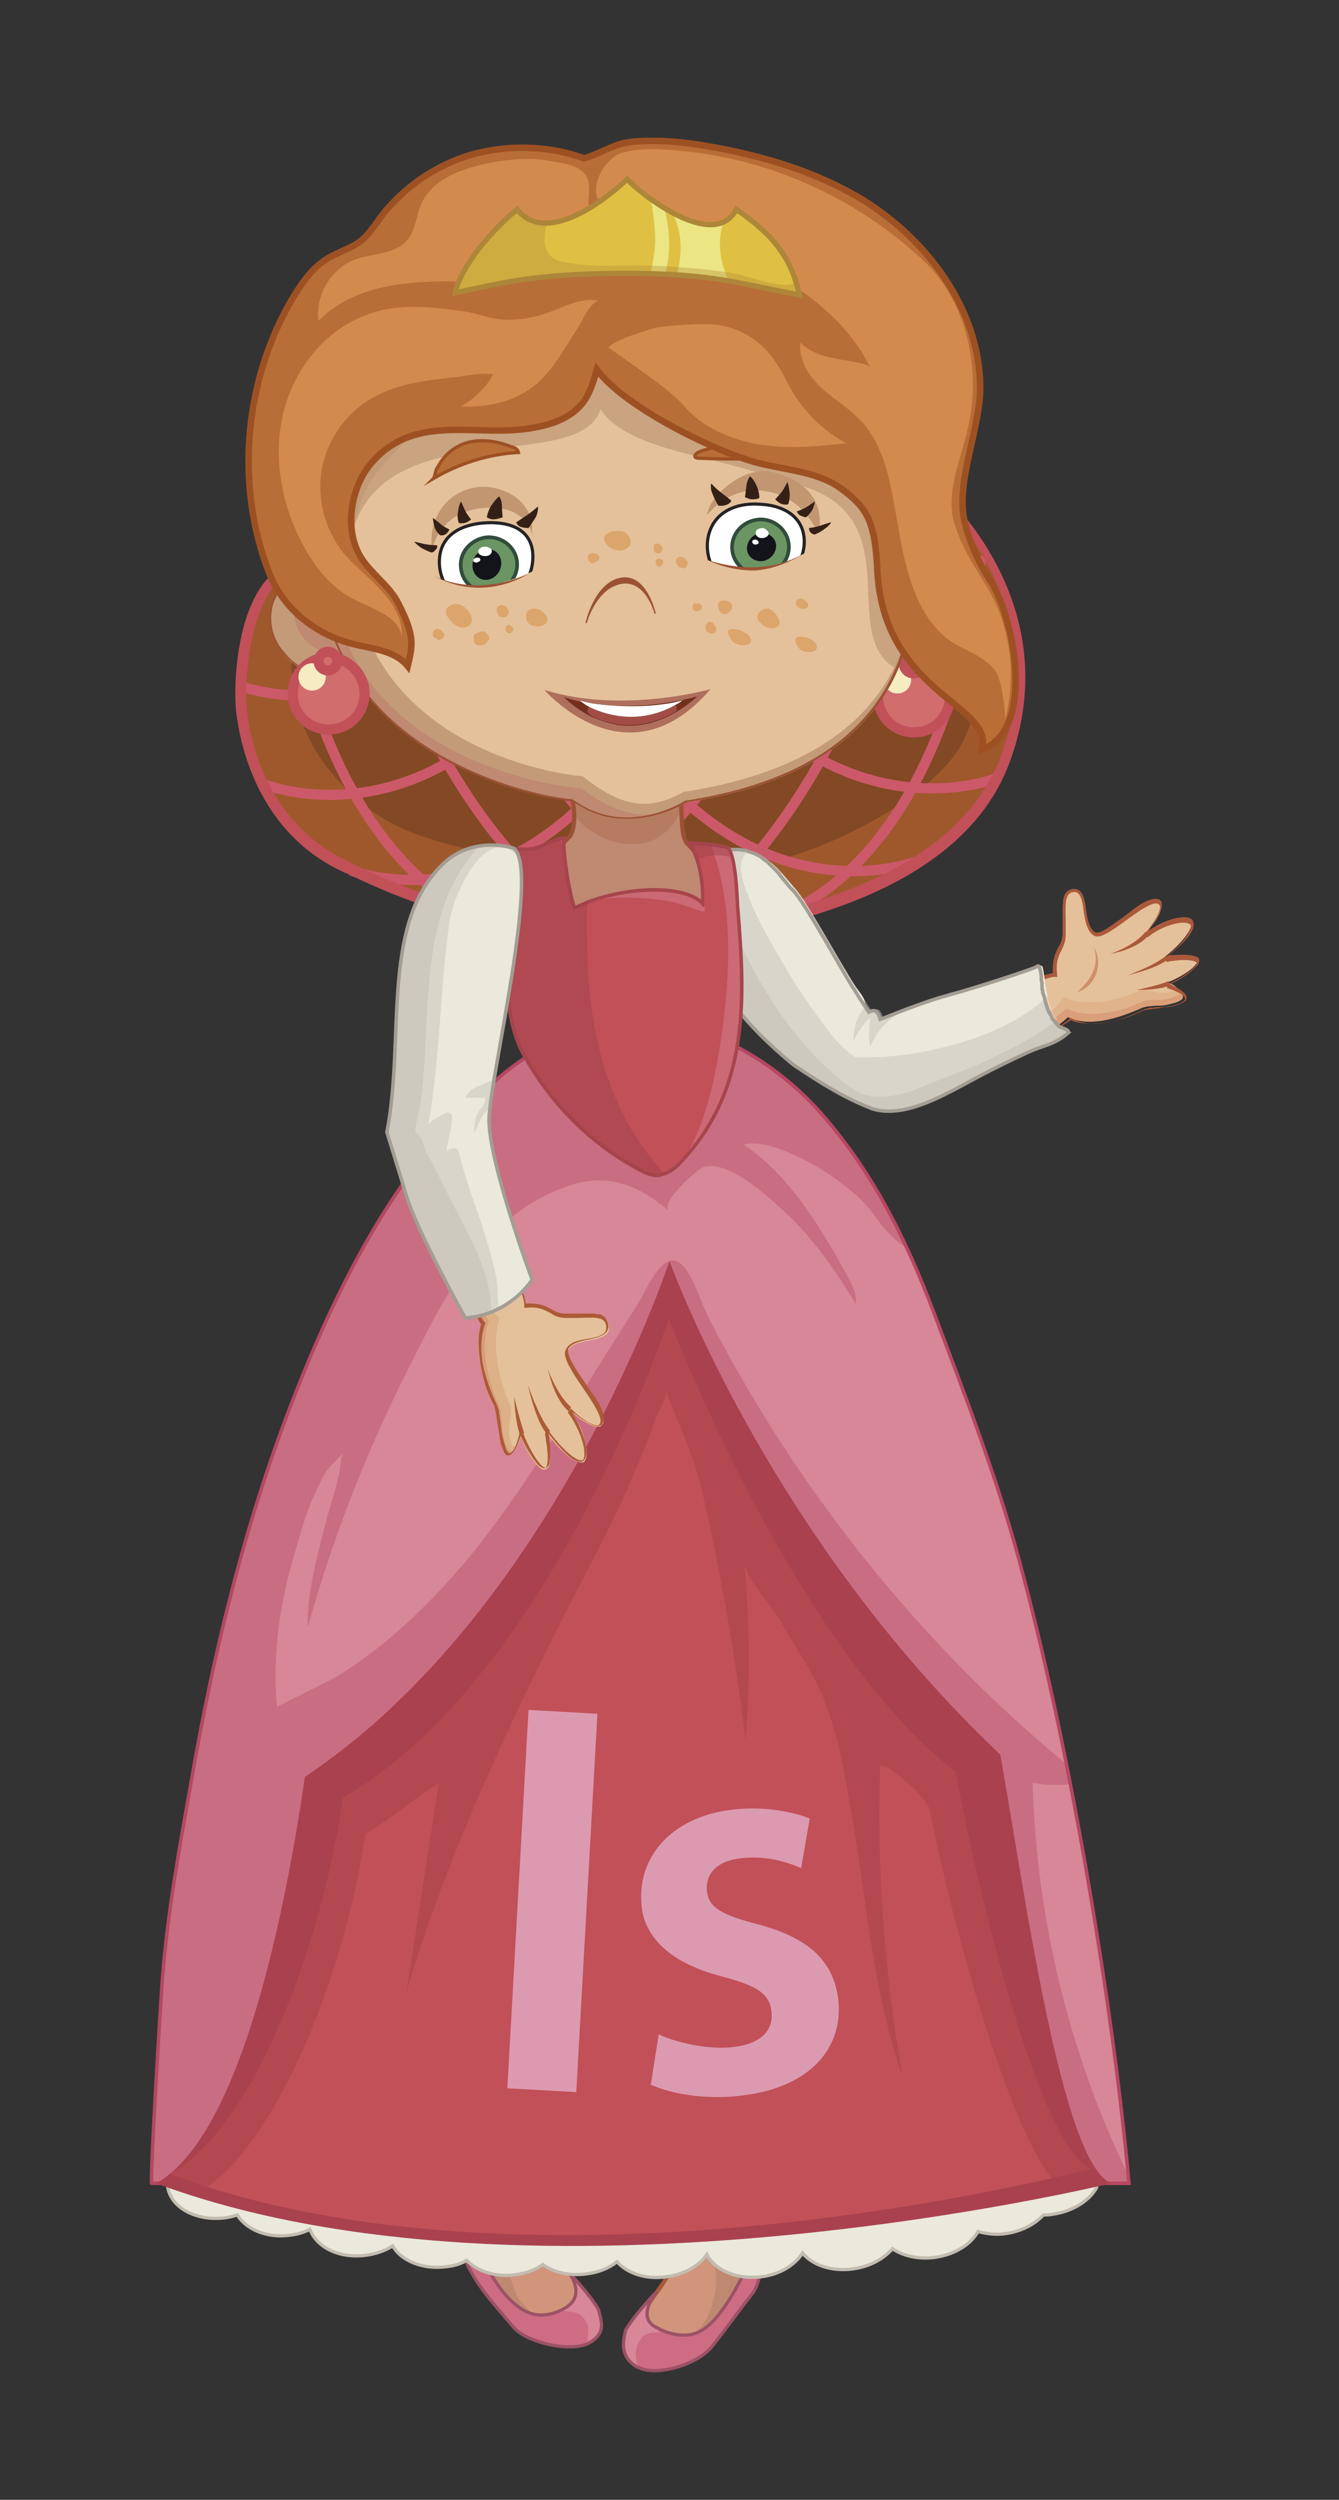
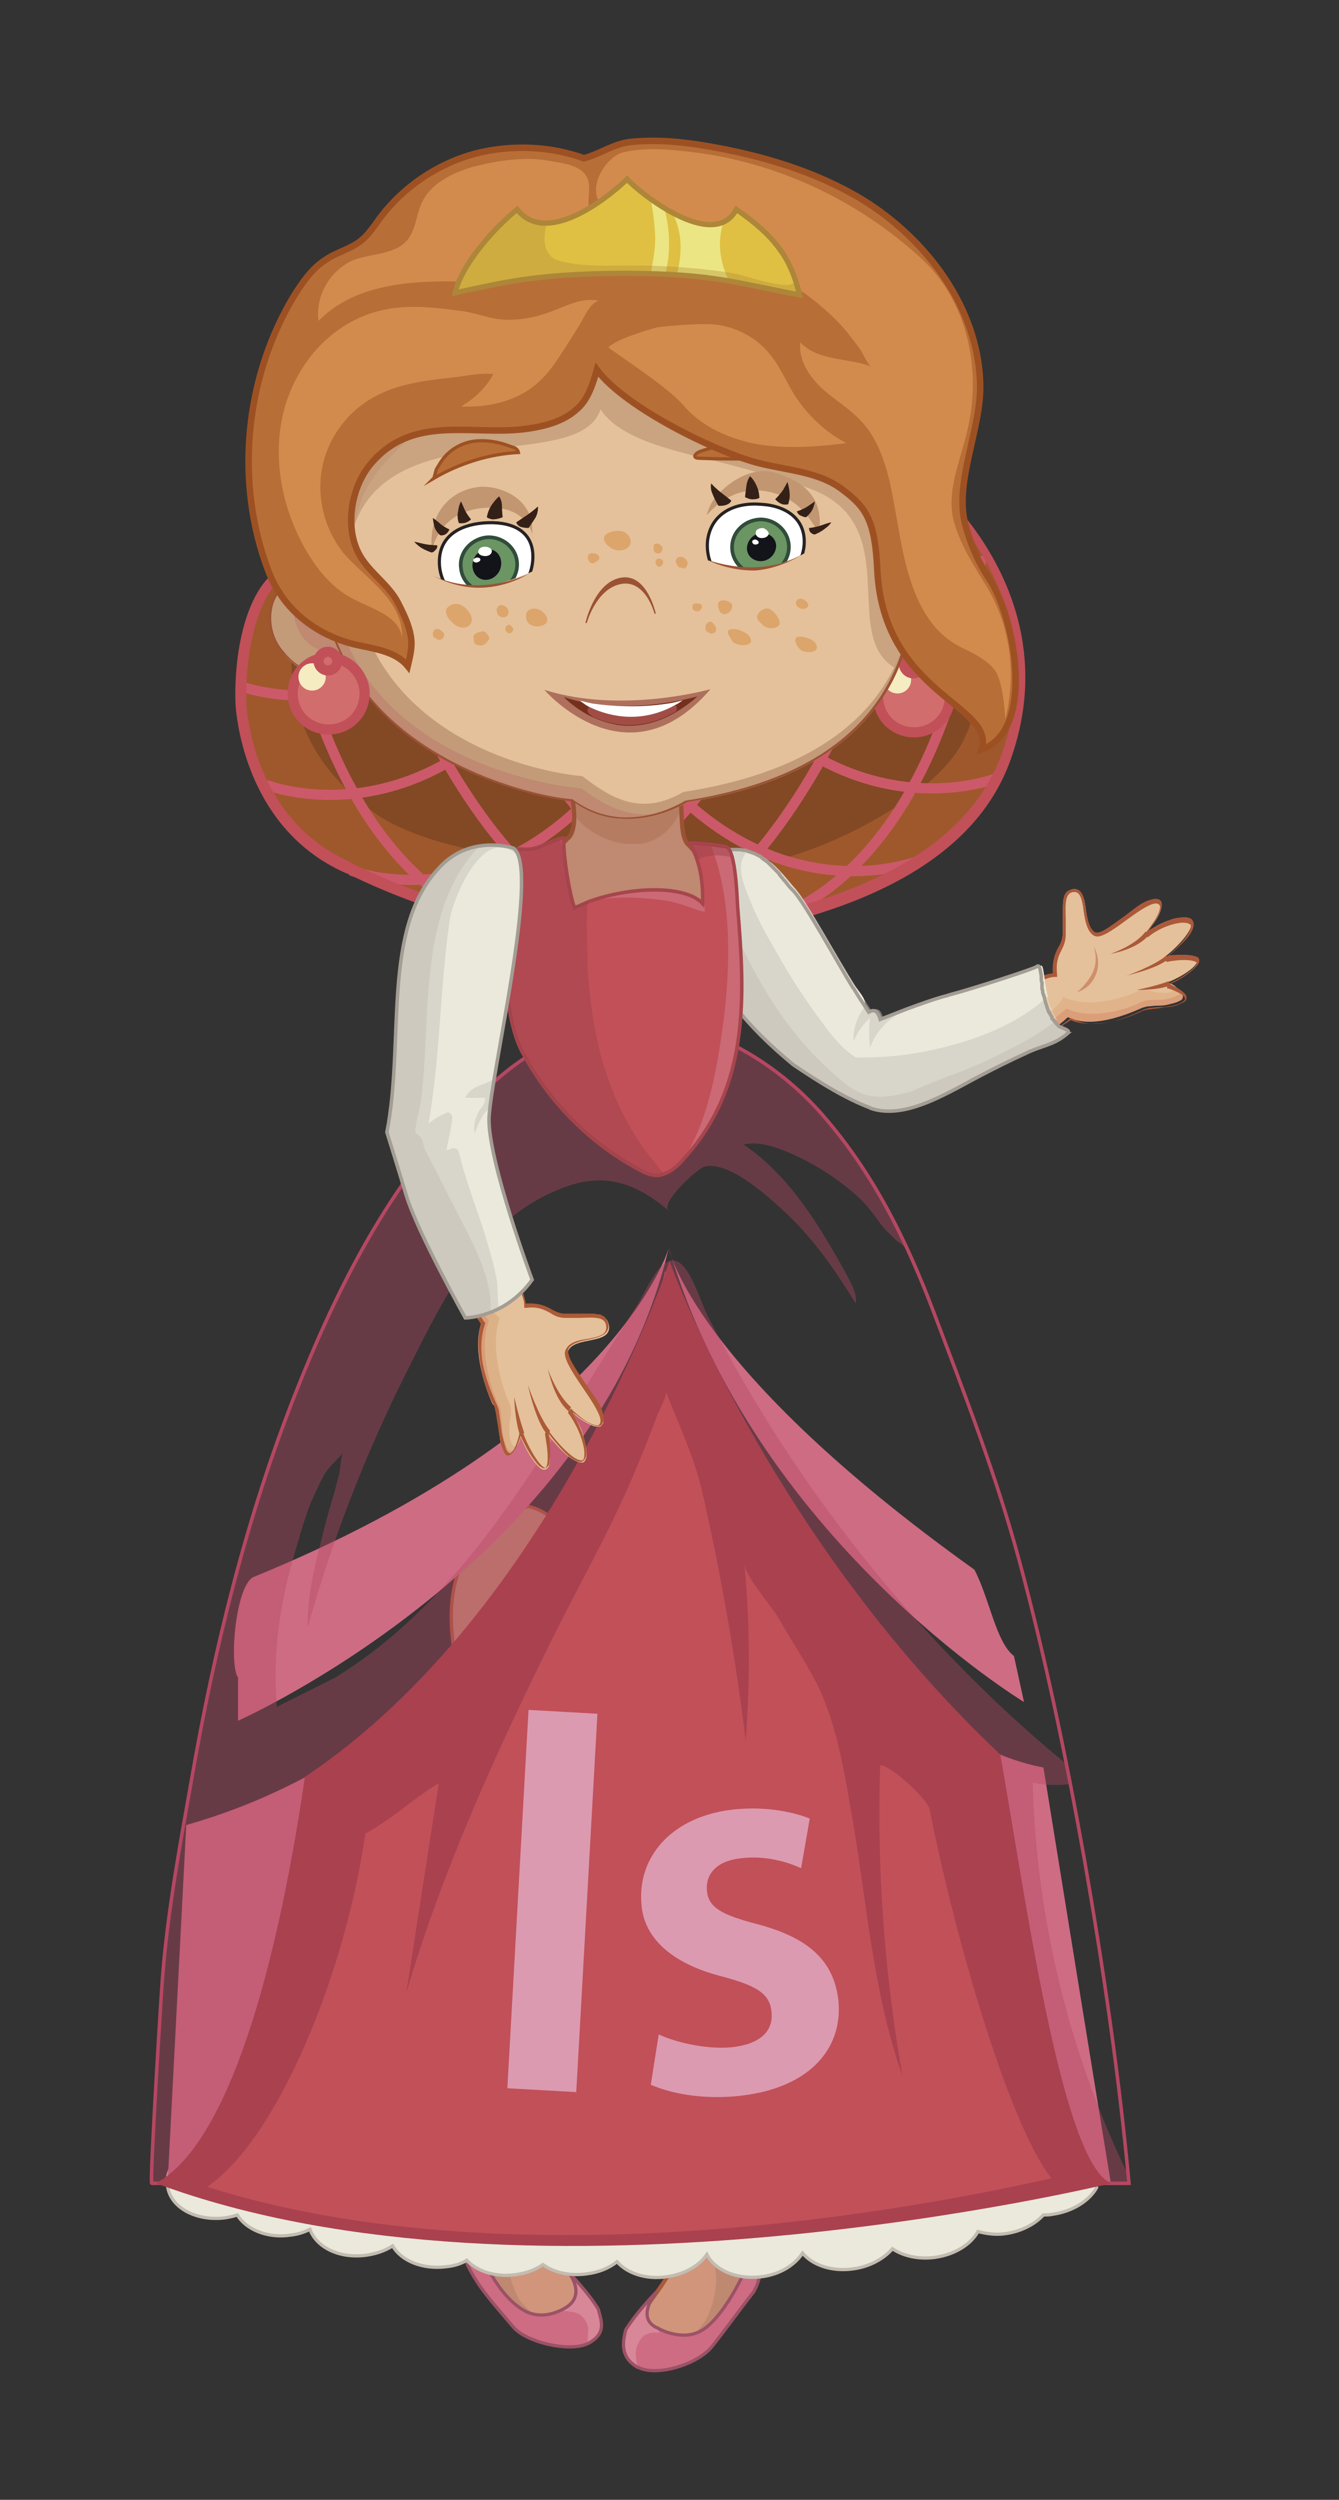
<svg xmlns="http://www.w3.org/2000/svg" xmlns:xlink="http://www.w3.org/1999/xlink" id="Слой_1" x="0px" y="0px" viewBox="0 0 186.2 347.5" style="enable-background:new 0 0 186.2 347.5;" xml:space="preserve">
  <rect x="0" y="0" width="186.2" height="347.5" fill="#333333" stroke="none" />
  <style type="text/css"> .st0{fill:#9F582C;} .st1{fill:#824924;} .st2{fill:none;stroke:#CC5969;stroke-width:1.407;stroke-miterlimit:10;} .st3{fill:#C15059;} .st4{fill:#D16D6D;} .st5{fill:none;stroke:#C15059;stroke-width:1.407;stroke-miterlimit:10;} .st6{fill:#F5ECC1;} .st7{fill:#BF8972;} .st8{fill:none;stroke:#9B5234;stroke-width:0.6;stroke-miterlimit:10;} .st9{opacity:0.25;} .st10{clip-path:url(#SVGID_2_);fill:#9B5234;} .st11{fill:#C39B79;} .st12{fill:#D1B08B;} .st13{fill:#9B5234;} .st14{fill:#E4C19A;} .st15{opacity:0.8;} .st16{clip-path:url(#SVGID_4_);fill:#C39B79;} .st17{fill:none;stroke:#9B5234;stroke-width:0.182;} .st18{fill:#C19671;} .st19{fill:#FFFFFF;} .st20{fill:none;stroke:#252224;stroke-width:0.437;stroke-miterlimit:10;} .st21{fill:#6B9563;} .st22{fill:none;stroke:#304C3B;stroke-width:0.51;stroke-miterlimit:10;} .st23{fill:#13131A;} .st24{fill:#342017;} .st25{fill:#AE705D;} .st26{fill:#74301D;} .st27{fill:#A14D46;} .st28{fill:#B86E37;} .st29{fill:none;stroke:#9D5123;stroke-width:0.452;stroke-miterlimit:10;} .st30{fill:none;stroke:#9D5123;stroke-width:0.904;stroke-miterlimit:10;} .st31{fill:#D38B4D;} .st32{opacity:0.45;} .st33{clip-path:url(#SVGID_6_);fill:#D28333;} .st34{fill:#DA9E79;} .st35{fill:#E0B38B;} .st36{fill:#AB593A;} .st37{fill:#CF8F6C;} .st38{fill:#CDC9BE;} .st39{opacity:0.38;} .st40{clip-path:url(#SVGID_8_);fill:#EBE9DC;} .st41{fill:#EBE9DC;} .st42{fill:none;stroke:#A39D94;stroke-width:0.486;stroke-miterlimit:10;} .st43{fill:#D1957B;} .st44{fill:none;stroke:#AB593A;stroke-width:0.45;stroke-miterlimit:10;} .st45{fill:#BF8971;} .st46{fill:#CE6C84;} .st47{fill:#D78797;} .st48{fill:none;stroke:#9B5266;stroke-width:0.45;stroke-miterlimit:10;} .st49{fill:none;stroke:#C3BCB1;stroke-width:0.45;stroke-miterlimit:10;} .st50{opacity:0.4;} .st51{clip-path:url(#SVGID_10_);fill:#B54762;} .st52{fill:none;stroke:#B54762;stroke-width:0.486;stroke-miterlimit:10;} .st53{clip-path:url(#SVGID_12_);fill:#D78797;} .st54{clip-path:url(#SVGID_14_);fill:#D78797;} .st55{fill:none;stroke:#A7454C;stroke-width:0.486;stroke-miterlimit:10;} .st56{opacity:0.48;} .st57{clip-path:url(#SVGID_16_);fill:#9C4149;} .st58{clip-path:url(#SVGID_18_);fill:#9C4149;} .st59{fill:#AA414F;} .st60{fill:#B44850;} .st61{fill:#DA9C79;} .st62{fill:#DDB188;} .st63{fill:#AC5A37;} .st64{clip-path:url(#SVGID_20_);fill:#EBE9DC;} .st65{fill:#DFC043;} .st66{fill:#EBE683;} .st67{opacity:0.34;} .st68{clip-path:url(#SVGID_22_);fill:#AD8639;} .st69{fill:none;stroke:#AD8639;stroke-width:0.73;stroke-miterlimit:10;} .st70{fill:#DC9AB0;} </style>
  <path class="st0" d="M93.1,130.6c-24.8,0.6-41.1-8-45.2-10c-11.2-5.3-13.9-17.1-14.3-21.9c-0.3-3.2,0-13.7,4.8-18.2 c2.6-2.4-1.9-5.5-0.4-8.7c2.2-4.7,2.8-10.1,5.5-14.5c4-6.7,11.8-10.1,19.1-12.8c6.2-2.3,12.5-4.4,19.1-4.6 c8.8-0.3,17.4,2.9,25.3,6.7c4.6,2.2,9.2,4.6,12.9,8.2c3.9,3.7,1.5-11,3.1-6.1c1.7,5.1,2.6,0.5,3.6,5.9c1,5.2-0.7,9.2,5.7,16.2 c3.1,3.4,14.1,16.8,7.6,34.8C131.9,128.1,94.4,130,93.1,130.6" />
  <path class="st1" d="M132.1,81.1c0,0,7.5,12.3,1.4,22.7c-4.5,7.7-21,16.2-31.6,16.8c-10.5,0.6-39.5,0.1-50.1-7.8 c-8.5-6.4-12.2-14.1-11.1-25.1C43,63.8,123.1,65.1,132.1,81.1" />
  <path class="st2" d="M48.8,121c0,0,32.7,13,51.1-42.6" />
  <path class="st2" d="M66.8,127.3c0,0,30.6,5.6,49.3-56.4" />
  <path class="st2" d="M86.7,130.5c0,0,21.7,1.2,40-54.4" />
  <path class="st2" d="M106.7,127.8c0,0,23.8-4.5,29.8-50.5" />
  <path class="st2" d="M37,109.1c0,0,33.6,13.3,52-42.3" />
  <path class="st2" d="M33.2,95.3c0,0,33.6,13.3,52-42.3" />
  <path class="st2" d="M127.6,119.7c0,0-33.6,13.3-52-42.3" />
  <path class="st2" d="M108.3,127.6c0,0-30.2,4.4-48.9-57.7" />
  <path class="st2" d="M88.8,129.5c0,0-21.7,1.2-40-54.4" />
  <path class="st2" d="M67.8,127.8c0,0-22.8-5.5-28.8-51.4" />
  <path class="st2" d="M138.5,108.2c0,0-33.6,13.3-52-42.3" />
  <path class="st2" d="M142.2,94.4c0,0-33.6,13.3-52-42.3" />
  <path class="st3" d="M90.7,131.1c-22.4,0-37.5-7.3-42.5-9.7c-0.3-0.1-0.5-0.2-0.7-0.3c-12.7-6-14.4-19.8-14.7-22.5 c-0.3-3.4,0-14.1,5-18.8c1-0.9,0.6-1.9-0.1-3.5c-0.6-1.5-1.3-3.1-0.5-4.9c0.9-2,1.6-4.2,2.2-6.3c0.9-2.8,1.7-5.7,3.3-8.3 c4.2-7,12.2-10.5,19.5-13.1c6.1-2.3,12.6-4.5,19.4-4.7c9.5-0.3,18.7,3.5,25.7,6.8c4.6,2.1,9.3,4.6,13.1,8.3c0.4,0.4,0.6,0.4,0.6,0.4 c0.6-0.3,0.6-3.8,0.6-5c0-2,0-2.7,0.9-2.7c0.7,0,0.9,0.7,1.2,1.5c0.7,2.1,1.2,2.2,1.5,2.4c1,0.3,1.6,0.9,2.1,3.6 c0.3,1.3,0.3,2.6,0.4,3.8c0.2,3.6,0.5,7,5.1,12.1c4.4,4.9,14,18,7.7,35.5c-4.8,13.4-20.1,21.9-45.4,25.3c-0.9,0.1-1.7,0.2-1.9,0.3 l-0.1,0.1l-0.1,0C92.3,131.1,91.5,131.1,90.7,131.1 M82.8,40.2c-0.3,0-0.7,0-1,0c-6.6,0.2-13,2.4-18.9,4.6 c-7,2.6-14.8,5.9-18.7,12.5c-1.5,2.5-2.3,5.1-3.2,8c-0.7,2.1-1.3,4.4-2.3,6.4c-0.6,1.2,0,2.5,0.5,3.8c0.7,1.6,1.4,3.5-0.3,5.1 c-4.2,4-4.9,13.6-4.6,17.7c0.2,2.6,1.9,15.7,13.9,21.3c0.2,0.1,0.5,0.2,0.7,0.4c5,2.4,20.7,10,44,9.5c0.3-0.1,0.8-0.2,2.1-0.3 c24.7-3.3,39.6-11.5,44.3-24.4c6-16.8-3.2-29.4-7.4-34.1c-5-5.5-5.2-9.3-5.5-13c-0.1-1.2-0.2-2.4-0.4-3.6c-0.4-2.3-0.8-2.4-1.1-2.5 c-0.6-0.2-1.2-0.4-1.8-1.6c-0.1,2.7-0.3,5.5-2,5.5c-0.5,0-1-0.3-1.6-0.8c-3.7-3.5-8.3-5.9-12.7-8C100.2,43.8,91.6,40.2,82.8,40.2" />
  <path class="st4" d="M132.1,96.8c0,2.8-2.2,5-5,5c-2.8,0-5-2.2-5-5c0-2.8,2.2-5,5-5C129.8,91.8,132.1,94.1,132.1,96.8" />
  <path class="st5" d="M132.1,96.8c0,2.8-2.2,5-5,5c-2.8,0-5-2.2-5-5c0-2.8,2.2-5,5-5C129.8,91.8,132.1,94.1,132.1,96.8z" />
  <path class="st6" d="M126.7,94.5c0,1.1-0.9,1.9-1.9,1.9c-1.1,0-1.9-0.9-1.9-1.9c0-1.1,0.9-1.9,1.9-1.9 C125.8,92.6,126.7,93.4,126.7,94.5" />
  <path class="st4" d="M128.3,92.3c0,0.7-0.6,1.3-1.3,1.3c-0.7,0-1.3-0.6-1.3-1.3c0-0.7,0.6-1.3,1.3-1.3 C127.7,91,128.3,91.6,128.3,92.3" />
  <path class="st5" d="M128.3,92.3c0,0.7-0.6,1.3-1.3,1.3c-0.7,0-1.3-0.6-1.3-1.3c0-0.7,0.6-1.3,1.3-1.3 C127.7,91,128.3,91.6,128.3,92.3z" />
  <path class="st7" d="M79.6,111c0.8,4.6-0.6,5.5-0.6,5.5s-7.4,6.4-0.5,16.4c6.4,4.3,12.5,3.3,16.8,0.6c5.9-9.7,3-13.5,0.2-16.3 c-0.9-1.4-0.6-4-1-9.6C94.5,107.5,77,101.9,79.6,111" />
  <path class="st8" d="M79.6,111c0.8,4.6-0.6,5.5-0.6,5.5s-7.4,6.4-0.5,16.4c6.4,4.3,12.5,3.3,16.8,0.6c5.9-9.7,3-13.5,0.2-16.3 c-0.9-1.4-0.6-4-1-9.6C94.5,107.5,77,101.9,79.6,111z" />
  <g class="st9">
    <g>
      <defs>
        <rect id="SVGID_1_" x="79.7" y="106" width="15" height="11.3" />
      </defs>
      <clipPath id="SVGID_2_">
        <use xlink:href="#SVGID_1_" style="overflow:visible;" />
      </clipPath>
      <path class="st10" d="M80.1,113.6c0.5,0.7,2.2,2.4,5,3.3c6.8,2.1,9.2-3.4,9.6-4.3c-0.1-1.3-0.5-2.6-0.7-4.6c0,0-16.6-6-14.1,3 C80.1,111.8,80.1,113,80.1,113.6" />
    </g>
  </g>
  <path class="st11" d="M49.3,84.3c0,0-3-5.6-8.6-3.4c-3.5,1.4-4.1,6.6-1.4,9.8c2.4,3,5.8,4.5,8.4,1.1L49.3,84.3z" />
  <path class="st12" d="M38.4,83c0.5-0.9,1.3-1.7,2.3-2.1c3-1.2,5.3-0.1,6.7,1.1C44.3,80.6,40.7,80.3,38.4,83" />
  <path class="st13" d="M44.1,93.7c0.1,0,0.2,0,0.3,0c2.3-0.1,3.4-2.1,3.4-2.1c-1,1.3-2.1,1.9-3.4,1.9c-1.6,0-3.5-1.1-5-3 c-1.5-1.7-2-4.1-1.5-6.2c0.4-1.6,1.4-2.8,2.8-3.4c5.5-2.2,8.5,3.3,8.6,3.3c0,0-0.3-1-1.3-1.9c-1.4-1.4-3.9-2.9-7.4-1.6 c-1.4,0.6-2.5,1.8-2.9,3.5c-0.6,2.2,0,4.6,1.5,6.4C40.8,92.5,42.5,93.6,44.1,93.7" />
  <path class="st7" d="M48.1,88.3c0,0-1.3-4-3.9-4.4c-2.6-0.5-3.4,0.7-3.2,2.3c0,0,0.7,3.3,3.6,4.2C48.2,91.4,48.1,88.3,48.1,88.3" />
  <path class="st13" d="M48.1,88.4c0,0,0-0.6-0.3-1.2c-0.6-1.2-1.8-3.1-3.5-3.4c-1.3-0.2-2.2-0.1-2.8,0.4c-0.7,0.7-0.4,1.9-0.4,1.9 c-0.1-0.8,0.1-1.4,0.5-1.8c0.5-0.5,1.4-0.6,2.7-0.4C46.7,84.4,48.1,88.3,48.1,88.4" />
  <path class="st13" d="M44.5,88.6c0,0,1.5-1.4,3.4-1l0-0.2C46,87,44.5,88.6,44.5,88.6" />
  <path class="st7" d="M117.5,46.8c0,0,14.8,10.6,9.4,29.2c0.9,8.2,1.7,30.4-31.3,35.5c-5.8,3.4-11.8,2.9-15.8-0.2 c-5.5-0.4-40.1-7.3-34.6-41.4C50.8,42,77,24.7,117.5,46.8" />
  <path class="st11" d="M117.5,46.8c0,0,14.8,10.6,9.4,29.2c0.9,8.2,1.7,30.4-31.3,35.5c-5.8,3.4-10.7,1.2-14.7-1.9 c-5.5-0.4-40.1-5.8-34.5-40C52,41.7,77,24.7,117.5,46.8" />
  <path class="st14" d="M60.9,56.6c3.6-4.3,4.3-9.4,4.2-14.6c11.8-7.7,29.2-7.9,52.3,4.7c0,0,14.8,10.6,9.4,29.2 c0.9,8.2,1.2,29.1-31.8,34.2c-5.8,3.4-10,0.9-14-2.2c-4.9-0.4-30.1-4.6-32.2-28.9C48.7,65.5,54.7,64.2,60.9,56.6" />
  <g class="st15">
    <g>
      <defs>
        <rect id="SVGID_3_" x="43.6" y="42.1" width="82.1" height="50.9" />
      </defs>
      <clipPath id="SVGID_4_">
        <use xlink:href="#SVGID_3_" style="overflow:visible;" />
      </clipPath>
      <path class="st16" d="M83.5,56.9C80.3,67,47.9,55.2,48.3,80c-1.4-8.1-25-32.4,48.7-37.9c0,0,7.4,9.1,20.1,17.1 c11,7,8.8,29.9,7.6,33.8c-8.9-4.8,3.2-22.8-16-26.1C100.2,63.3,87.5,62.9,83.5,56.9" />
    </g>
  </g>
  <path class="st13" d="M79.7,111.4c-1.8-0.1-6.5-0.9-11.9-3c-6.8-2.6-12.2-6.3-16.2-10.9c-6.2-7.2-8.4-16.5-6.6-27.6 C47.2,59.5,52,51,59,45.1c7.5-6.3,17.2-9.1,28.2-8.3c9.4,0.7,19.6,4.1,30.3,10c0,0,3.7,2.7,6.7,7.6c2.8,4.6,5.5,12,2.7,21.6 c0.8,7.3-0.1,13.6-2.9,18.9c-4.7,8.8-14.2,14.4-28.4,16.6c-3,1.7-6.2,2.5-9.2,2.3C83.9,113.7,81.6,112.8,79.7,111.4 M45.2,69.8 c-1.8,11,0.4,20.2,6.5,27.4c8.8,10.3,23.5,13.6,27.9,13.9l0,0l0,0c1.9,1.4,4.1,2.3,6.6,2.5c3,0.2,6.2-0.6,9.1-2.3l0,0 c28.7-4.4,32.8-21.7,31.2-35.4l0,0l0,0c2.8-9.6,0.1-17-2.6-21.5c-3-4.9-6.6-7.6-6.7-7.6C106.7,41,96.5,37.7,87.2,37 C65.8,35.3,49.7,47.9,45.2,69.8" />
  <path class="st13" d="M81.5,86.6c0,0,1.3-4.8,4.8-5.5c3.5-0.7,4.8,4.1,4.8,4.2c0,0-1.2-5.6-4.8-4.9C82.7,81.1,81.5,86.6,81.5,86.6" />
  <path class="st17" d="M81.5,86.6c0,0,1.3-4.8,4.8-5.5c3.5-0.7,4.8,4.1,4.8,4.2c0,0-1.2-5.6-4.8-4.9C82.7,81.1,81.5,86.6,81.5,86.6z" />
  <path class="st11" d="M125.2,80.7C125.2,80.7,125.2,80.7,125.2,80.7c1.9-2.4,6-6,10.5-1.4c4.2,4.2-1.1,16.9-10.6,11.4 C125.7,86.7,125.5,83.1,125.2,80.7" />
  <path class="st12" d="M125.4,80.4c2-2.3,6-5.5,10.3-1.1c1,1,1.5,2.5,1.5,4.1C135.5,77.4,129.7,77.4,125.4,80.4" />
  <path class="st7" d="M133.2,85.6c0,0,0.8-2.7-0.7-3.4c-1.5-0.7-3.5-1.3-7,4.7c0,0-0.4,3.1,3.4,2.3C132.2,88.6,133.2,85.6,133.2,85.6 " />
  <path class="st13" d="M125.1,90.8L125.1,90.8L125.1,90.8c0.4-3.2,0.4-6.4,0-10v0l0-0.1c1.4-1.8,3.7-3.8,6.5-3.6 c1.4,0.1,2.9,0.9,4.2,2.2c1.8,1.8,2,5.5,0.4,8.6c-1.5,2.9-4.1,4.5-7,4.3C127.9,92.1,126.5,91.6,125.1,90.8 M125.3,80.8 c0.4,3.6,0.4,6.8-0.1,9.9c1.4,0.8,2.7,1.2,4,1.3c2.8,0.2,5.4-1.4,6.8-4.2c1.6-3.1,1.4-6.6-0.3-8.4c-1.3-1.3-2.7-2.1-4.1-2.2 C128.9,77,126.7,79,125.3,80.8" />
  <path class="st13" d="M125.6,86.9c3.7-6.2,5.6-5.3,6.9-4.7c1.5,0.7,0.8,3.4,0.7,3.4c0,0,0.9-2.8-0.7-3.6c-1.7-0.8-3.7-1.1-7.1,4.8 L125.6,86.9z" />
  <path class="st13" d="M128.9,85.5c-0.5-0.5-1.2-0.7-2.2-0.6l0,0.2c0.9-0.1,1.6,0.1,2.1,0.5c0.8,0.8,0.5,2.2,0.5,2.2 C129.2,87.9,129.7,86.4,128.9,85.5" />
  <path class="st18" d="M74,73.5c0.1,4.1,1.2-3.5-6.6-2.9c-8.2,0.6-7.3,9-7.4,4.9c-0.1-4.1,2.5-7.3,6.5-7.8C69.2,67.4,73.9,69,74,73.5 " />
  <path class="st19" d="M74.1,77.2c0.1,3.6-2.7,6.8-6.3,7.1c-3.6,0.3-6.6-2.4-6.7-6c-0.1-3.6,2.6-5.3,6.1-5.6 C70.9,72.4,74,73.6,74.1,77.2" />
  <path class="st20" d="M74.1,77.2c0.1,3.6-2.7,6.8-6.3,7.1c-3.6,0.3-6.6-2.4-6.7-6c-0.1-3.6,2.6-5.3,6.1-5.6 C70.9,72.4,74,73.6,74.1,77.2z" />
  <path class="st18" d="M114,72.6c0,4.2-0.5-2.5-6.5-4.1c-7.4-2-10.4,5.9-8.8,1.9c0.9-2.1,5.1-5.8,9-4.7C110.4,66.5,114,68.1,114,72.6 " />
  <path class="st19" d="M111.8,76c-0.5,3.7-3.8,6.5-7.5,6.3c-3.7-0.3-6.3-3.5-5.9-7.2c0.5-3.7,3.7-5.3,7.4-5 C109.5,70.3,112.2,72.3,111.8,76" />
  <path class="st20" d="M111.8,76c-0.5,3.7-3.8,6.5-7.5,6.3c-3.7-0.3-6.3-3.5-5.9-7.2c0.5-3.7,3.7-5.3,7.4-5 C109.5,70.3,112.2,72.3,111.8,76z" />
  <path class="st21" d="M101.8,75.9c-0.1,2.1,1.6,3.9,3.8,4c2.2,0.1,4-1.6,4.1-3.7c0.1-2.1-1.6-3.9-3.8-4 C103.7,72.2,101.9,73.8,101.8,75.9" />
  <path class="st22" d="M101.8,75.9c-0.1,2.1,1.6,3.9,3.8,4c2.2,0.1,4-1.6,4.1-3.7c0.1-2.1-1.6-3.9-3.8-4 C103.7,72.2,101.9,73.8,101.8,75.9z" />
  <path class="st21" d="M64.1,79c0.2,2.1,2.2,3.6,4.3,3.4c2.1-0.3,3.7-2.2,3.5-4.3c-0.2-2.1-2.2-3.6-4.3-3.4 C65.4,75,63.8,76.9,64.1,79" />
  <path class="st22" d="M64.1,79c0.2,2.1,2.2,3.6,4.3,3.4c2.1-0.3,3.7-2.2,3.5-4.3c-0.2-2.1-2.2-3.6-4.3-3.4 C65.4,75,63.8,76.9,64.1,79z" />
  <path class="st14" d="M60.4,80.1c0,0,3,1.6,6.7,1.4c2.1-0.1,5.6-1.4,7.9-2.5c0,0-1.6,5.2-7.9,5.9C63.7,85.4,60.4,80.1,60.4,80.1" />
  <path class="st13" d="M60.4,80.1c6.5,3,13.1-0.3,13.2-0.4c0,0-2.8,1.9-6.7,2C63.3,81.8,60.4,80.1,60.4,80.1" />
  <path class="st14" d="M113,76.3c0,0-4.4,2.7-8.1,2.7c-2.1,0-4.9-0.5-7.3-1.4c0,0-2.1,5.8,7.7,6.2C110,84.1,113,76.3,113,76.3" />
  <path class="st13" d="M111.5,77.1c-6.2,3.5-13.1,0.7-13.2,0.7c0,0,2.9,1.6,6.8,1.5C108.7,79,111.5,77.1,111.5,77.1" />
  <path class="st23" d="M107.9,76.2c-0.2,1.1-1.2,1.9-2.3,1.8c-1.1-0.1-1.9-1-1.7-2.1c0.2-1.1,1.2-1.9,2.3-1.8 C107.3,74.2,108.1,75.2,107.9,76.2" />
  <path class="st19" d="M106.9,74.2c-0.1,0.4-0.5,0.6-1,0.6c-0.5,0-0.9-0.4-0.8-0.8c0-0.4,0.5-0.6,1-0.6 C106.5,73.5,106.9,73.9,106.9,74.2" />
  <path class="st19" d="M105.5,75.4c0,0.2-0.2,0.3-0.5,0.3c-0.2,0-0.4-0.2-0.4-0.4c0-0.2,0.2-0.3,0.5-0.3 C105.3,75.1,105.5,75.2,105.5,75.4" />
  <path class="st23" d="M69.7,78.3c0,1.2-0.9,2.2-2,2.3c-1.1,0.1-2-0.8-2-2c0-1.2,0.9-2.2,2-2.2C68.8,76.2,69.7,77.1,69.7,78.3" />
  <path class="st19" d="M68.4,76.6c0,0.4-0.4,0.7-0.9,0.7c-0.5,0-1-0.2-1-0.6c0-0.4,0.4-0.7,0.9-0.7C68,76,68.4,76.3,68.4,76.6" />
  <path class="st19" d="M66.8,77.8c0,0.2-0.2,0.3-0.5,0.4c-0.3,0-0.5-0.1-0.5-0.3c0-0.2,0.2-0.3,0.5-0.4 C66.6,77.5,66.8,77.6,66.8,77.8" />
  <path class="st24" d="M103.6,69.1c0,0,0.1-0.8,0.2-1.6c0.1-0.8,0.5-1.3,0.5-1.3s0.5,0.4,0.9,1.3c0.4,0.8,0.4,1.7,0.4,1.7 s-0.2,0.2-0.8,0.2C104.3,69.5,103.6,69.1,103.6,69.1" />
  <path class="st24" d="M112.5,73.4c0,0,1-0.1,1.8-0.4c0.8-0.3,1.3-0.4,1.3-0.4s-0.2,0.4-0.9,0.9c-0.6,0.5-1.4,0.8-1.4,0.8 s-0.3,0-0.6-0.3C112.5,73.8,112.5,73.4,112.5,73.4" />
  <path class="st24" d="M107.8,69.4c0,0,0.7-0.7,1.1-1.3c0.4-0.7,0.6-1.1,0.6-1.1s0.2,0.5,0.3,1.5c0.1,0.8-0.2,1.6-0.2,1.6 s-0.3,0.1-0.8,0C108.2,69.9,107.8,69.4,107.8,69.4" />
  <path class="st24" d="M110.8,71.1c0,0,0.9-0.3,1.5-0.7c0.6-0.4,1-0.7,1-0.7s0,0.4-0.3,1.1c-0.3,0.6-0.9,1.1-0.9,1.1s-0.3,0-0.7-0.2 C111,71.6,110.8,71.1,110.8,71.1" />
  <path class="st24" d="M99.9,70.3c0,0-0.5-0.8-0.8-1.6c-0.4-0.8-0.2-1.5-0.2-1.5s0.5,0.6,1.4,1.3c0.8,0.6,1.4,1.1,1.4,1.1 s-0.1,0.3-0.5,0.5C100.6,70.4,99.9,70.3,99.9,70.3" />
  <path class="st24" d="M69.9,71.9c0,0-0.1-0.8-0.1-1.6c0-0.8-0.4-1.3-0.4-1.3s-0.5,0.4-1.1,1.3c-0.5,0.8-0.6,1.6-0.6,1.6 s0.2,0.2,0.8,0.3C69.2,72.2,69.9,71.9,69.9,71.9" />
  <path class="st24" d="M60.8,75.8c0,0-1,0-1.9-0.2c-0.8-0.2-1.3-0.3-1.3-0.3s0.2,0.3,0.9,0.8c0.6,0.4,1.5,0.7,1.5,0.7s0.3,0,0.5-0.3 C60.9,76.2,60.8,75.8,60.8,75.8" />
  <path class="st24" d="M65.5,72.2c0,0-0.6-0.7-0.9-1.4c-0.3-0.7-0.5-1.1-0.5-1.1s-0.3,0.5-0.4,1.4c-0.2,0.8,0.1,1.6,0.1,1.6 s0.2,0.1,0.8,0C65.1,72.6,65.5,72.2,65.5,72.2" />
  <path class="st24" d="M62.5,73.6c0,0-0.9-0.4-1.4-0.9c-0.6-0.5-0.9-0.7-0.9-0.7s0,0.4,0.2,1.2c0.2,0.7,0.8,1.2,0.8,1.2 s0.3,0.1,0.7-0.1C62.3,74.1,62.5,73.6,62.5,73.6" />
  <path class="st24" d="M73.5,73.4c0,0,0.5-0.7,1-1.5c0.4-0.8,0.3-1.5,0.3-1.5s-0.5,0.5-1.5,1.2c-0.9,0.6-1.5,1-1.5,1s0,0.3,0.5,0.6 C72.8,73.4,73.5,73.4,73.5,73.4" />
  <path class="st25" d="M75.7,95.9c0,0,11.5,13.4,23.1-0.1C98.8,95.8,86.5,99.3,75.7,95.9" />
  <path class="st26" d="M97,96.8c-1,0.9-2,1.6-3,2.2c-2.9,1.7-5.6,2.1-7.9,1.8c-0.2,0-0.3,0-0.5-0.1c-1.2-0.2-2.3-0.6-3.2-1 c0,0,0,0,0,0c-2.5-1.2-4-2.8-4-2.8C86.8,99.7,96.6,96.9,97,96.8" />
  <path class="st27" d="M94.1,98.5c0,0.1,0,0.3-0.1,0.4c-2.9,1.7-5.6,2.1-7.9,1.8c-0.2,0-0.3,0-0.5-0.1c-1.3-0.2-2.5-0.6-3.2-1 c0,0,0,0,0,0c-0.4-0.3-0.7-0.5-0.7-0.8c0-0.2,0.1-0.4,0.2-0.5c0.1-0.1,0.3-0.3,0.5-0.4c5.2,0.9,9.2,0.3,11.2-0.1 c0.1,0.1,0.3,0.2,0.3,0.3C94.1,98.1,94.1,98.3,94.1,98.5" />
  <path class="st19" d="M95,97.3c-0.4,0.3-0.7,0.5-1.1,0.7c-5.2,2.9-9.9,1.3-12.1,0.2c-0.7-0.4-1.1-0.8-1.2-0.8 c0.6,0.1,1.2,0.3,1.8,0.4c5,0.7,8.8,0.3,11.1-0.1C94.3,97.5,94.9,97.4,95,97.3" />
  <path class="st28" d="M109.1,64.7c-1.4-1.1-3.7-0.9-5.3-0.9c-2.2,0-4.4,0-6.6-0.1c-0.6,0-0.8-0.3-0.3-0.7c0.3-0.2,0.6-0.3,0.9-0.4 c0.8-0.2,1.5-0.5,2.3-0.7c1-0.3,2.1-0.7,3.1-0.6c2,0.2,3.5,1.3,4.9,2.6C108.4,64.1,108.7,64.4,109.1,64.7" />
  <path class="st29" d="M109.1,64.7c-1.4-1.1-3.7-0.9-5.3-0.9c-2.2,0-4.4,0-6.6-0.1c-0.6,0-0.8-0.3-0.3-0.7c0.3-0.2,0.6-0.3,0.9-0.4 c0.8-0.2,1.5-0.5,2.3-0.7c1-0.3,2.1-0.7,3.1-0.6c2,0.2,3.5,1.3,4.9,2.6C108.4,64.1,108.7,64.4,109.1,64.7z" />
  <path class="st28" d="M67.8,61.3c-1.3-0.1-2.6,0-3.8,0.6c-0.9,0.4-1.8,1.1-2.4,1.9c-0.3,0.4-0.6,0.9-0.9,1.4 c-0.1,0.2-0.3,1.2-0.4,1.3c3.6-2.1,7.7-3.4,11.8-3.6c-0.1-0.5-0.6-0.7-1-0.8C70.1,61.7,69,61.4,67.8,61.3" />
  <path class="st29" d="M67.8,61.3c-1.3-0.1-2.6,0-3.8,0.6c-0.9,0.4-1.8,1.1-2.4,1.9c-0.3,0.4-0.6,0.9-0.9,1.4 c-0.1,0.2-0.3,1.2-0.4,1.3c3.6-2.1,7.7-3.4,11.8-3.6c-0.1-0.5-0.6-0.7-1-0.8C70.1,61.7,69,61.4,67.8,61.3z" />
  <path class="st28" d="M137.6,80.5c-1.6-2.4-2.7-5-3.4-7.7c-1.5-5.9,2.3-13.3,2.1-19.5c-0.3-10.5-7.4-20-16.3-25.5 c-6.6-4-14.1-6.2-21.7-7.5c-3.5-0.6-6.8-0.9-10.3-0.6c-2.6,0.2-4.5,1.7-6.8,2.3c-4.7-1.7-10-1.9-14.9-0.7 c-5.4,1.4-10.3,4.7-13.6,9.2c-0.7,1-1.4,2-2.3,2.8c-1.5,1.3-3.5,1.7-5.1,2.8c-1.9,1.2-3.2,3.1-4.4,5c-6.4,10.6-8.1,24-4.4,35.9 c0.6,1.8,1.2,3.7,2.3,5.3c2.3,3.7,6.3,6.3,10.6,7.3c2.6,0.6,5.6,0.9,7.3,3c0.5-2.1,0.7-3.1,0.3-4.8c-0.4-1.5-0.9-2.5-1.6-3.9 c-1.2-2.4-3.5-3.9-5-6.1c-2.7-3.9-1.7-10.2,1.4-13.6c6.2-7,14.8-3.2,22.7-4.8c2.1-0.4,4.2-1.1,5.8-2.6c1.5-1.3,2.2-3.6,2.7-5.4 c3.9,5.3,16.9,11.6,22.6,13c4,1,8.4,1.2,11.6,3.7c3.2,2.4,4.5,4.2,4.8,11.2c0.9,17.3,16.5,18.7,14.5,24.9 C144,101.6,141.2,86,137.6,80.5" />
  <path class="st30" d="M137.6,80.5c-1.6-2.4-2.7-5-3.4-7.7c-1.5-5.9,2.3-13.3,2.1-19.5c-0.3-10.5-7.4-20-16.3-25.5 c-6.6-4-14.1-6.2-21.7-7.5c-3.5-0.6-6.8-0.9-10.3-0.6c-2.6,0.2-4.5,1.7-6.8,2.3c-4.7-1.7-10-1.9-14.9-0.7 c-5.4,1.4-10.3,4.7-13.6,9.2c-0.7,1-1.4,2-2.3,2.8c-1.5,1.3-3.5,1.7-5.1,2.8c-1.9,1.2-3.2,3.1-4.4,5c-6.4,10.6-8.1,24-4.4,35.9 c0.6,1.8,1.2,3.7,2.3,5.3c2.3,3.7,6.3,6.3,10.6,7.3c2.6,0.6,5.6,0.9,7.3,3c0.5-2.1,0.7-3.1,0.3-4.8c-0.4-1.5-0.9-2.5-1.6-3.9 c-1.2-2.4-3.5-3.9-5-6.1c-2.7-3.9-1.7-10.2,1.4-13.6c6.2-7,14.8-3.2,22.7-4.8c2.1-0.4,4.2-1.1,5.8-2.6c1.5-1.3,2.2-3.6,2.7-5.4 c3.9,5.3,16.9,11.6,22.6,13c4,1,8.4,1.2,11.6,3.7c3.2,2.4,4.5,4.2,4.8,11.2c0.9,17.3,16.5,18.7,14.5,24.9 C144,101.6,141.2,86,137.6,80.5z" />
  <path class="st31" d="M137.3,81.7c-1.8-3-3.6-5.6-4.6-9c-1.3-4.5,1.1-9.1,2-13.7c1.7-8-0.3-17.1-6.3-22.8 c-8.7-8.1-19.9-13.5-31.7-15c-3.2-0.4-7-0.8-10.1,0c-2.3,0.6-4.7,4.5-3.3,6.8c0.2,0.4,0.6,0.6,0.9,0.9c5,4.2,11.3,6.9,17.7,8.5 c2.3,0.5,4.6,1.1,6.8,1.7c1.8,0.6,3.3,1.7,4.8,2.9c1.6,1.3,3.1,2.7,4.4,4.3c0.6,0.8,1.2,1.5,1.8,2.4c0.3,0.4,1,2.1,1.5,2.3 c-1.6-0.7-3.4-0.8-5.2-1.2c-1.7-0.3-3.5-0.9-4.7-2.2c-0.3,2.4,1.2,4.7,3,6.4c1.8,1.6,4,2.9,5.6,4.7c2,2.2,3.1,5.2,3.8,8.2 c1,4.3,1.4,8.8,2.7,13.1c1.3,4.3,3.4,8.2,7.5,10.1c3,1.4,4.1,2.5,4.6,3.3c0.9,1.6,1.2,4.8,1.3,6.6C141.2,94.2,140.8,87.7,137.3,81.7 " />
  <path class="st31" d="M91.4,45.5c-1.5,0.4-5.8,1.7-6.8,2.8c2.6,1.9,8.3,5.6,10.4,8c2.6,3.1,6.6,4.8,10.6,5.5c4,0.6,8.1,0.3,12.1-0.2 c-2.9-1.5-5.3-3.8-7.1-6.5c-1.2-1.9-2.1-4.1-3.5-5.8c-1.9-2.4-4.8-3.9-7.8-4.2C96.3,44.9,91.4,45.5,91.4,45.5" />
  <path class="st31" d="M83.6,31.7C83.6,31.7,83.5,31.6,83.6,31.7c-0.8-0.8-1.5-1.7-1.7-2.7c-0.2-1,0.1-2.1,0-3.2 c-0.1-2.9-3.7-3.1-5.9-3.5c-4.7-0.8-10.6,1-10.6,1c-2.8,0.9-5.6,2.3-6.8,5c-0.7,1.6-0.8,3.6-1.9,5c-1.7,2.1-4.9,1.9-7.4,2.8 c-3.3,1.3-5.5,5-5,8.5c5.3-5.4,13.7-5.7,21.3-5.4c7.5,0.3,13.4-4.9,21.7-4.3C86.3,34.7,84.3,32.5,83.6,31.7" />
  <path class="st31" d="M62.7,52.5c-3.7,0.4-7.5,0.9-10.7,2.7c-3.7,2-6.4,5.7-7.2,9.8c-0.8,4.1,0.3,8.5,2.9,11.8 c1.6,1.9,3.6,3.4,5.3,5.3c1.7,1.8,3.1,4.2,2.9,6.6c-0.3-3-4-4-6.7-5.4c-3.4-1.7-5.8-5-7.5-8.4C39,69.5,38,63.2,39.4,57.4 c1.4-5.8,5.4-11.1,11-13.4c4.5-1.9,8.9-1.4,13.5-0.8c2,0.2,3.8,1,5.7,1.2c2.3,0.2,4.6-0.2,6.8-1c2.2-0.8,4.5-2.1,6.8-1.6 c-1.4,0.6-1.9,2.3-2.7,3.5c-0.9,1.5-1.9,3-2.8,4.4C76.9,50.9,76.1,52,75,53c-2.8,2.7-7,3.7-10.9,3.5c1.9-1.1,3.5-2.6,4.5-4.5 C66.6,51.8,64.7,52.3,62.7,52.5" />
  <path class="st4" d="M50.7,96.4c0,2.8-2.2,5-5,5c-2.8,0-5-2.2-5-5c0-2.8,2.2-5,5-5C48.4,91.4,50.7,93.7,50.7,96.4" />
  <path class="st5" d="M50.7,96.4c0,2.8-2.2,5-5,5c-2.8,0-5-2.2-5-5c0-2.8,2.2-5,5-5C48.4,91.4,50.7,93.7,50.7,96.4z" />
  <path class="st6" d="M45.3,94.1c0,1.1-0.9,1.9-1.9,1.9c-1.1,0-1.9-0.9-1.9-1.9c0-1.1,0.9-1.9,1.9-1.9C44.4,92.2,45.3,93,45.3,94.1" />
  <path class="st4" d="M46.9,91.9c0,0.7-0.6,1.3-1.3,1.3c-0.7,0-1.3-0.6-1.3-1.3c0-0.7,0.6-1.3,1.3-1.3C46.3,90.6,46.9,91.2,46.9,91.9 " />
  <path class="st5" d="M46.9,91.9c0,0.7-0.6,1.3-1.3,1.3c-0.7,0-1.3-0.6-1.3-1.3c0-0.7,0.6-1.3,1.3-1.3C46.3,90.6,46.9,91.2,46.9,91.9 z" />
  <g class="st32">
    <g>
      <defs>
        <rect id="SVGID_5_" x="60.2" y="73.8" width="53.4" height="16.9" />
      </defs>
      <clipPath id="SVGID_6_">
        <use xlink:href="#SVGID_5_" style="overflow:visible;" />
      </clipPath>
      <path class="st33" d="M76.1,86.1c0-0.3-0.2-0.7-0.7-1.1c-1-0.8-2.6-0.4-2.2,1.1C73.5,87.5,76.2,87.3,76.1,86.1" />
      <path class="st33" d="M70.4,84.4c-0.7-0.6-1.5-0.2-1.3,0.7c0.3,1.2,2.1,0.8,1.5-0.5C70.6,84.5,70.5,84.5,70.4,84.4" />
      <path class="st33" d="M70.9,86.9c-0.2-0.1-0.4,0-0.5,0.2c-0.1,0.1-0.2,0.3-0.1,0.5c0.1,0.3,0.4,0.5,0.7,0.4 c0.2-0.1,0.3-0.3,0.4-0.5C71.3,87.2,71.1,87,70.9,86.9" />
      <path class="st33" d="M64.8,84.6C64.8,84.6,64.8,84.6,64.8,84.6c-0.7-0.7-1.6-0.9-2.4-0.3c-1.1,0.8,0.4,2.3,1.1,2.7 c0.5,0.3,1.3,0.4,1.8-0.1C66,86.2,65.4,85.2,64.8,84.6" />
      <path class="st33" d="M67.7,88.1c-0.2-0.3-0.5-0.4-0.8-0.3c-0.2,0.1-0.6,0.1-0.8,0.3c-0.3,0.2-0.3,0.5-0.2,0.7c0,0.1,0,0.2,0,0.3 c0,0.3,0.3,0.6,0.6,0.6c0,0,0,0,0.1,0c0.1,0,0.3,0.1,0.4,0c0.2,0,0.3-0.1,0.5-0.2c-0.1,0-0.1,0,0.1-0.1c0.1-0.1,0.2-0.2,0.2-0.3 C68.2,88.9,68,88.4,67.7,88.1" />
      <path class="st33" d="M108.3,86.1c-0.2-0.5-0.8-1.3-1.4-1.5c-0.5-0.1-1.1,0.2-1.4,0.6c-0.4,0.6-0.2,1,0.3,1.4c0,0,0.1,0.1,0.1,0.1 c0.1,0.1,0.2,0.2,0.3,0.3C107,87.6,108.9,87.4,108.3,86.1" />
      <path class="st33" d="M101.6,83.8c-0.6-0.5-2.1-0.6-1.7,0.7C100.4,86.5,102.5,84.6,101.6,83.8" />
      <path class="st33" d="M95.6,78.1c-0.2-0.4-0.5-0.7-1-0.7c-0.5,0-0.8,0.6-0.5,1c0.1,0.2,0.2,0.4,0.4,0.5c0.1,0,0.1,0,0.2,0 c0.1,0,0.2,0.1,0.3,0.1C95.4,79.1,95.7,78.5,95.6,78.1" />
      <path class="st33" d="M91.6,75.6c-0.3-0.1-0.7,0-0.7,0.3c0,0.1,0,0.2,0,0.3c0,0,0,0.1,0,0c0,0.1,0,0.2,0,0.3 c0.2,0.6,1.1,0.6,1.2-0.1C92.2,76.1,92,75.8,91.6,75.6" />
      <path class="st33" d="M92.2,78c-0.1-0.2-0.2-0.3-0.4-0.3c-0.1-0.1-0.3-0.1-0.4,0c-0.2,0.1-0.3,0.4-0.2,0.7 c0.1,0.2,0.3,0.4,0.5,0.4l0,0C92.1,78.7,92.3,78.3,92.2,78" />
      <path class="st33" d="M87.6,74.8c-0.1-0.3-0.4-0.6-0.7-0.8c-0.8-0.5-3.5-0.1-2.8,1.3c0.6,1.1,2.1,1.6,3.1,0.9 C87.7,75.9,87.8,75.3,87.6,74.8" />
      <path class="st33" d="M83.2,77.2c-0.3-0.3-0.6-0.3-0.9-0.3c-0.5,0-0.7,0.5-0.5,0.9c0.1,0.2,0.3,0.5,0.5,0.5c0.2,0,0.4,0,0.5-0.2 c0.1,0,0.1,0,0.2-0.1C83.3,77.9,83.5,77.5,83.2,77.2" />
      <path class="st33" d="M104.3,88.6c-0.2-0.4-0.7-0.7-1.2-0.9c-0.6-0.3-2.5-0.6-1.7,0.7c0.1,0.2,0.3,0.5,0.4,0.7 C102.5,90,105.1,89.9,104.3,88.6" />
      <path class="st33" d="M99.5,87.1c0.1,0.2,0-0.1-0.1-0.1c0-0.1-0.1-0.1-0.1-0.2c-0.1-0.1-0.2-0.3-0.3-0.3c-0.3-0.2-0.6,0-0.8,0.3 c-0.1,0.2-0.1,0.4-0.1,0.6c0,0.3,0.2,0.4,0.4,0.5c0,0,0,0,0,0c0.2,0.2,0.5,0.2,0.8,0.1C99.6,87.8,99.7,87.4,99.5,87.1" />
      <path class="st33" d="M112,83.5c-0.1-0.1-0.2-0.1-0.3-0.2c-0.7-0.3-1.3,0.3-0.9,0.9C111.4,85.1,113.2,84.5,112,83.5" />
      <path class="st33" d="M97.1,83.9c-0.1,0-0.2,0-0.3,0c0,0-0.1,0-0.1,0c0,0,0,0-0.1,0c-0.2,0-0.3,0.2-0.3,0.4c0,0.1,0,0.1,0,0.2 c0,0,0,0.1,0,0.1c0,0.1,0.1,0.1,0.1,0.2c0.2,0.1,0.4,0.2,0.6,0.2C97.8,84.8,97.8,83.9,97.1,83.9" />
      <path class="st33" d="M113.5,89.6c0-0.1-0.1-0.2-0.2-0.3c-0.4-0.5-1.4-0.8-2.1-0.8c-1.3,0-0.2,1.8,0.4,2 C112.4,90.8,114,90.7,113.5,89.6" />
      <path class="st33" d="M61.5,87.8C61.5,87.8,61.5,87.7,61.5,87.8c-0.3-0.4-0.8-0.5-1.1-0.2c-0.1,0.1-0.2,0.2-0.2,0.4 c-0.1,0.3,0.1,0.6,0.3,0.7c0.1,0,0.2,0.1,0.2,0.1c0,0,0.1,0.1,0.1,0.1c0.3,0.1,0.7,0,0.8-0.2C61.9,88.4,61.8,88,61.5,87.8" />
    </g>
  </g>
  <path class="st34" d="M131.7,149.9c-0.3,0-0.7,0.1-1,0.1c-4.8,0.3-7.2-2.1-7.9-3.6c3.3-2,6.9-4,6.9-4c2.6-1.8,7.2-3.5,11.7-5 c1.9-0.7,3.6-1.3,5.2-1.9l0,0l0-0.1c-0.2-1.8,0.2-2.7,0.6-3.5c0.3-0.6,0.5-1.2,0.6-2.1c0-0.8,0-1.5,0-2.2c0-2.2-0.1-3.7,1.2-3.9 c0,0,0.1,0,0.1,0c1.2-0.1,1.5,1.3,1.7,2.9c0.2,1.3,0.4,2.7,1.4,3.2c0.1,0.1,0.3,0.1,0.4,0c0.8-0.1,2.2-1.1,3.6-2.2 c1.6-1.1,3.2-2.3,4.2-2.5c0.2,0,0.3,0,0.4,0c0.3,0.1,0.5,0.3,0.5,0.5c0.3,1.1-1.5,3.5-2.2,4.1l0.1,0.1c1.4-1.1,3.1-1.9,4.5-2.1 c0.8-0.1,1.4,0,1.6,0.2c0.1,0.1,0.2,0.2,0.2,0.4c0.1,1.5-3.1,4.3-3.7,4.7l0.1,0.1c0.2,0,0.5-0.1,0.7-0.1c1.6-0.2,3.3-0.2,3.7,0.3 c0.1,0.1,0.1,0.3,0,0.4c-0.4,1.1-3.2,2.6-4.3,2.9l0,0.1c0.8,0.1,2.4,1,2.5,1.8c0,0.2-0.1,0.5-0.4,0.6c-0.5,0.3-1.1,0.4-1.9,0.6 c-0.5,0.1-1,0.1-1.4,0.1c-0.4,0-0.8,0.1-1.2,0.1c-0.5,0.1-0.8,0.2-1,0.3c-0.7,0.3-2.9,1.3-5.4,1.7c-1.9,0.3-3.5,0.1-4.7-0.5l0,0l0,0 C146.2,143.6,138.1,149,131.7,149.9" />
  <path class="st35" d="M132.2,148.3c-0.7,0.1-1.4,0.1-2,0.1c-4.2-0.4-4.4-1.6-4.5-2.6c0-0.2-0.1-0.5-0.2-0.7c2.7-1.6,3.5-1.8,3.7-1.8 l0,0l0.1,0c3.6-2.5,12.2-6.6,17.4-7.8l0.1,0l0-0.1c-0.2-1.8,0.2-2.7,0.6-3.5c0.3-0.6,0.5-1.2,0.6-2.1c0-0.8,0-1.5,0-2.2 c0-2.2-0.1-3.7,1.2-3.9c0,0,0.1,0,0.1,0c1.2-0.1,1.5,1.3,1.7,2.9c0.2,1.3,0.4,2.7,1.4,3.2c0.1,0.1,0.3,0.1,0.4,0 c0.8-0.1,2.2-1.1,3.6-2.2c1.6-1.1,3.2-2.3,4.2-2.5c0.2,0,0.3,0,0.4,0c0.3,0.1,0.5,0.3,0.5,0.5c0.3,1.1-1.5,3.5-2.2,4.1l0.1,0.1 c1.4-1.1,3.1-1.9,4.5-2.1c0.8-0.1,1.4,0,1.6,0.2c0.1,0.1,0.2,0.2,0.2,0.4c0.1,1.5-3.1,4.3-3.7,4.7l0.1,0.1c0.2,0,0.5-0.1,0.7-0.1 c1.6-0.2,3.3-0.2,3.7,0.3c0.1,0.1,0.1,0.3,0,0.4c-0.4,1.1-3.2,2.6-4.3,2.9l0,0.1c0.7,0.1,1.9,0.7,1.9,1.2c0,0.2-0.1,0.4-0.4,0.5 c-0.4,0.2-1,0.4-1.5,0.5c-0.6,0.1-1.1,0.1-1.6,0.1c-0.4,0-0.9,0-1.2,0.1c-0.3,0-0.5,0.1-0.7,0.2c-0.6,0.3-2.6,1.2-5,1.5 c-2.1,0.3-3.9,0.1-5.4-0.6l0,0l0,0C145.7,142.6,137.6,147.6,132.2,148.3" />
  <path class="st14" d="M132.8,147.4c-0.7,0.1-1.3,0.1-1.9,0.1c-4.6-0.4-5-1.9-5.4-3c0-0.2-0.1-0.3-0.1-0.4c1.2-0.7,2.2-1.1,2.8-1.2 c0.6-0.1,0.6,0.1,0.6,0.1l0,0.1l0.1-0.1c4.6-3.2,14.8-6.6,17.8-7.6l0.1,0l0-0.1c-0.2-1.8,0.2-2.7,0.6-3.5c0.3-0.6,0.5-1.2,0.6-2.1 c0-0.8,0-1.5,0-2.2c0-2.2-0.1-3.7,1.2-3.9c0,0,0.1,0,0.1,0c1.2-0.1,1.5,1.3,1.7,2.9c0.2,1.3,0.4,2.7,1.4,3.2c0.1,0.1,0.3,0.1,0.4,0 c0.8-0.1,2.2-1.1,3.6-2.2c1.6-1.1,3.2-2.3,4.2-2.5c0.2,0,0.3,0,0.4,0c0.3,0.1,0.5,0.3,0.5,0.5c0.3,1.1-1.5,3.5-2.2,4.1l0.1,0.1 c1.4-1.1,3.1-1.9,4.5-2.1c0.8-0.1,1.4,0,1.6,0.2c0.1,0.1,0.2,0.2,0.2,0.4c0.1,1.5-3.1,4.3-3.7,4.7l0.1,0.1c0.2,0,0.5-0.1,0.7-0.1 c1.6-0.2,3.3-0.2,3.7,0.3c0.1,0.1,0.1,0.3,0,0.4c-0.4,1.1-3.2,2.6-4.3,2.9l0,0.1c0.7,0.1,1.4,0.5,1.4,0.8c0,0.1-0.1,0.2-0.3,0.3 c-0.3,0.1-0.6,0.2-0.9,0.3c-0.7,0.1-1.5,0-2.1-0.2c-0.5-0.1-1.1-0.2-1.5-0.2c-0.2,0-0.3,0.1-0.4,0.1c-0.5,0.3-2.5,1.1-4.9,1.5 c-2.2,0.3-4.1,0.1-5.6-0.6l-0.1,0l0,0.1C146.4,141.4,138.2,146.7,132.8,147.4" />
  <path class="st36" d="M166.6,133.1c-0.8-0.5-2.9-0.4-4-0.3c1.2-1.1,3.3-2.8,3.4-4.2c0-0.4-0.1-0.7-0.4-0.9c-0.5-0.3-1.2-0.2-1.9-0.1 c-1,0.1-2.8,1.1-3.9,1.7c0.6-0.9,1.5-2.3,1.7-3.1c0.1-0.3,0.2-0.9-0.5-1.2c-0.2-0.1-0.5-0.1-1.1,0.1c-1.1,0.3-2,1.1-3.6,2.3 c-1.4,1-2.8,2.1-3.5,2.2c-0.1,0-0.5,0.1-0.5,0c-0.8-0.4-1.1-1.9-1.3-3.1c-0.2-1.5-0.5-3.1-1.8-2.9c-1.4,0.2-1.4,1.4-1.4,3.7 c0,0.7,0,1.7,0,2.5c0,0.8-0.4,1.5-0.7,2c-0.4,0.8-0.8,1.8-0.7,3.5c-0.2,0-0.7,0.1-1.3,0.3c-1.4,0.4-3.6,1.1-4.1,1.3 c-4.7,1.7-6.6,2.6-10.2,4.8c0,0-1,0.5-2.3,1.2c-0.9,0.5-2,1-3.1,1.6c-1,0.5-2,1.1-2.9,1.6l-0.2,0.1l0.1,0.2c0.2,0.1,0.3,0.2,0.4,0.4 c1.2,1.3,1.4,3.1,6.1,3.4c0.1,0,0.2,0,0.4,0c0.3,0,0.6,0,0.9,0h0c0.9,0,1.9-0.1,2.3-0.1c5.1-0.7,10.6-4.6,15.2-7.5 c0.4-0.3,0.8-0.5,1.2-0.8c1.3,0.6,3,0.6,4.7,0.4c2.5-0.4,4.3-1.2,5.1-1.6c0.3-0.2,1.2-0.3,2-0.4c0.5,0,1.1-0.2,1.6-0.2 c0.9-0.1,1.3-0.2,1.9-0.5c0.8-0.3,0.8-0.6,0.8-0.9c-0.1-0.7-1.5-1.4-2.3-1.8c1.4-0.6,2.8-1.5,3.7-2.5 C166.8,133.9,166.9,133.4,166.6,133.1 M137,148.4c-0.1,0-0.2,0.1-0.3,0.1c-1.2,0.5-2.3,0.9-3.6,1.1c0,0,0,0-0.1,0 c-0.5,0.1-1.1,0.2-1.7,0.2h0c-0.8,0-1.7,0-2.7,0c-3.3-0.3-4.5-2-5.1-3c-0.1-0.1-0.1-0.2-0.2-0.3c0.8-0.5,1.7-1,2.5-1.4 c0.1-0.1,0.2-0.1,0.3-0.2c0.2-0.1,0.3-0.2,0.4-0.3c0.5-0.3,1-0.6,1.5-0.8c0,0,0.1,0,0.1-0.1c1.1-0.6,1.9-1,2.4-1.2c0,0,0,0,0,0 c0.2-0.1,0.3-0.2,0.3-0.2c0.1-0.1,0.2-0.1,0.3-0.2c1.4-1,3.3-2,5.4-2.9c0,0,0,0,0,0c0.2-0.1,0.5-0.2,0.7-0.3 c0.7-0.3,1.5-0.6,2.3-0.9c0.9-0.3,1.8-0.7,2.7-1c0.5-0.2,1.1-0.4,1.7-0.5c0.4-0.1,0.9-0.3,1.4-0.4c0,0,0,0,0.1,0 c0.5-0.2,0.9-0.3,1.3-0.3l0.3,0l0-0.3c-0.2-1.8,0.2-2.6,0.6-3.4c0.3-0.6,0.6-1.2,0.6-2.2c0-0.8,0-1.5,0-2.2c-0.1-2.4,0-3.6,1.1-3.7 c0.9-0.1,1.2,1,1.4,2.7c0.2,1.4,0.5,2.9,1.5,3.4c0.8,0.4,2.4-0.7,4.3-2.1c1.5-1.1,3.2-2.3,4.1-2.4c0.1,0,0.2,0,0.3,0 c0.3,0.1,0.3,0.2,0.4,0.3c0.2,1-1.5,3.2-2.1,3.9l0,0l0.4,0.5c0,0,0,0,0,0c1.3-1.1,3-1.8,4.4-2c0.7-0.1,1.2,0,1.5,0.2 c0.1,0.1,0.1,0.1,0.1,0.2c0.1,1.3-2.9,4-3.6,4.5l0,0l0.2,0.5c0,0,0.1,0,0.1,0c0.2,0,0.4-0.1,0.6-0.1c1.9-0.3,3.2-0.1,3.5,0.2 c0,0,0.1,0.1,0,0.2c-0.4,0.9-3,2.5-4.1,2.8v0l0,0.6c0,0,0.1,0,0.1,0c0.4,0.1,0.9,0.3,1.3,0.5c0.2,0.1,0.4,0.2,0.6,0.3 c0.3,0.2,0.4,0.4,0.5,0.6c0,0.2-0.2,0.4-0.4,0.5c-0.5,0.3-1.1,0.5-1.9,0.6c-0.5,0.1-1,0.1-1.4,0.1c-0.4,0-0.8,0.1-1.2,0.1 c-0.4,0.1-0.8,0.2-1,0.3c-0.8,0.4-2.9,1.4-5.2,1.8c-1.8,0.3-3.3,0.1-4.6-0.6l-0.3-0.1l-0.1,0.2c-0.4,0.3-0.7,0.5-1.1,0.8 c-5.5,3.8-8.6,5.3-10.3,6.1C137.1,148.3,137,148.4,137,148.4" />
  <path class="st36" d="M159.8,129.9l-0.5-0.4c-1.5,2-4.9,3.1-4.9,3.1C154.4,132.6,158.2,132,159.8,129.9" />
  <path class="st36" d="M162.6,133.2l-0.4-0.4c-1.5,1.4-5.7,2.9-5.7,2.9C156.5,135.6,161,134.7,162.6,133.2" />
  <path class="st36" d="M162.7,137l-0.2-0.6c-1.8,0.7-4.4,1.2-4.4,1.2C158,137.6,160.8,137.7,162.7,137" />
  <path class="st37" d="M152.1,131.6c0,0,1.3,2,0.1,4.3c-0.9,1.7-2.4,2-2.4,2s1.7-1.4,2.3-3.1C152.7,133.2,152.1,131.6,152.1,131.6" />
  <path class="st38" d="M148.4,143.7C148.4,143.7,148.3,143.7,148.4,143.7c-0.4,0.2-1.1,0.7-2.1,1.3c-1.2,0.5-2.4,0.8-3.6,1.4 c-2.2,1-4.4,2.1-6.5,3.2c-2.5,1.3-5.8,3.3-9.1,4.3c-2.3,0.4-4.5,0.6-5.9,0.2c-0.1,0-0.2-0.1-0.2-0.1c-3.4-1.3-6.7-3.3-10.7-6 c-13.8-11.4-12.7-18.3-11.6-22.6c0.3-1.2,0.4-2.2,0.5-3.1c0-0.1,0-0.2,0-0.3c0-0.1,0-0.2,0-0.3c0-0.4,0-0.8,0-1.1c0-0.1,0-0.1,0-0.2 c0,0,0-0.1,0-0.1c0-0.1,0-0.2,0-0.2c0,0,0-0.1,0-0.1c0-0.1,0-0.1,0-0.2l0-0.2c0,0,0-0.1,0-0.1c0-0.1,0.1-0.2,0.1-0.3c0,0,0,0,0-0.1 c0-0.1,0.1-0.1,0.1-0.2c0.1-0.1,0.1-0.1,0.2-0.2c0,0,0,0,0.1-0.1c0.1-0.1,0.2-0.1,0.2-0.2c0.1,0,0.1-0.1,0.2-0.1 c0.2-0.1,0.5-0.2,0.9-0.2c0.1,0,0.2,0,0.2,0c0.1,0,0.2,0,0.3,0c0.1,0,0.2,0,0.2,0c0.2,0,0.3,0,0.5,0c0.1,0,0.2,0,0.3,0 c0.1,0,0.1,0,0.2,0c0.3,0,0.6,0.1,0.9,0.1c0.1,0,0.2,0,0.3,0.1c0,0,0,0,0,0c0.1,0,0.2,0.1,0.3,0.1c0.1,0,0.2,0.1,0.3,0.1 c0.1,0,0.2,0.1,0.3,0.1c0.2,0.1,0.3,0.1,0.4,0.2c0.1,0.1,0.2,0.1,0.3,0.2c0,0,0.1,0,0.1,0c0,0,0,0,0,0c0,0,0.1,0.1,0.1,0.1 c0,0,0.1,0,0.1,0.1c0,0,0,0,0,0c0,0,0.1,0.1,0.1,0.1c0.1,0.1,0.3,0.2,0.4,0.3c0.2,0.1,0.3,0.2,0.5,0.4c0,0,0,0,0,0 c0,0,0.1,0.1,0.1,0.1c0.1,0.1,0.2,0.2,0.3,0.3c0.1,0.1,0.1,0.1,0.2,0.2c0,0,0,0,0,0l0,0c0.1,0.1,0.1,0.1,0.2,0.2 c0.1,0.1,0.3,0.3,0.4,0.4c0,0,0,0,0,0c0.1,0.1,0.1,0.1,0.2,0.2c0.1,0.1,0.1,0.1,0.1,0.2c0,0,0,0,0.1,0.1c0.1,0.2,0.3,0.3,0.4,0.5 c0.1,0.1,0.1,0.2,0.2,0.2c0.3,0.4,0.6,0.8,0.9,1.1c0.1,0.1,0.2,0.2,0.3,0.3c1.7,1.8,6.2,10.1,8.3,13.5c0,0,0.1,0.1,0.1,0.1 c0.5,0.8,0.9,1.5,1.2,1.9l0.9,1.4c0,0,0.6-0.4,1-0.1c0.4,0.3,0.6,1.1,0.6,1.1s1.6-0.6,3.6-1.4c0,0,0,0,0,0c1.9-0.7,4.1-1.5,5.7-1.9 c0.1,0,0.2-0.1,0.3-0.1c3.1-0.8,11.7-3.6,12.1-3.9c0.4-0.3,0.5-0.1,0.7,1.3v0c0,0.1,0,0.1,0,0.2c0,0,0,0,0,0v0c0,0,0,0,0,0 c0,0,0,0,0,0c0,0,0,0,0,0.1c0,0.2,0,0.3,0.1,0.5c0,0,0,0.1,0,0.1c0,0.1,0,0.2,0,0.3c0,0,0,0,0,0c0,0,0,0,0,0c0,0.1,0,0.2,0,0.3 c0,0,0,0,0,0c0,0.1,0,0.3,0.1,0.4c0,0.1,0,0.1,0,0.2c0,0.1,0,0.2,0.1,0.3c0,0.1,0,0.2,0.1,0.3c0.1,0.6,0.3,1.2,0.5,1.8 c0,0.1,0.1,0.2,0.1,0.3c0,0,0,0.1,0.1,0.1c0,0.1,0.1,0.2,0.1,0.2c0,0.1,0.1,0.1,0.1,0.2c0.1,0.1,0.2,0.3,0.2,0.4c0,0,0,0,0,0.1 c0.1,0.1,0.1,0.1,0.2,0.2c0.2,0.2,0.3,0.4,0.5,0.6c0.1,0.1,0.1,0.1,0.2,0.2c0,0,0.1,0.1,0.1,0.1 C148.5,143.2,148.8,143.3,148.4,143.7" />
  <g class="st39">
    <g>
      <defs>
        <rect id="SVGID_7_" x="99.1" y="117.9" width="48" height="34.6" />
      </defs>
      <clipPath id="SVGID_8_">
        <use xlink:href="#SVGID_7_" style="overflow:visible;" />
      </clipPath>
      <path class="st40" d="M126.8,151.7c3.6-1.7,7.5-2.8,11.1-4.6c3.2-1.6,6.4-3.1,9.1-5.4c-0.1-0.1-0.1-0.2-0.2-0.3 c-0.2-0.3-0.4-0.6-0.5-0.9c-0.8-1.7-1-3.8-1.1-4.9c-0.2-1.3-0.2-1.5-0.7-1.3c-0.4,0.3-9,3.1-12.1,3.9c-3.1,0.8-9.6,3.3-9.6,3.3 s-0.2-0.9-0.6-1.1c-0.4-0.3-1,0.1-1,0.1l-2.2-3.4c-2.2-3.4-6.7-11.7-8.3-13.5c-1.5-1.6-3.6-4.9-7.1-5.5c-0.3-0.1-0.7-0.1-1.1-0.1 c-3.7-0.1-3.2,1.2-3.3,4.1c4.1,11,9.2,21.4,18.7,28.8C120.8,153.1,123.4,152.6,126.8,151.7L126.8,151.7z" />
    </g>
  </g>
  <path class="st41" d="M145.2,135.6c-0.2-1.3-0.2-1.5-0.7-1.3c-0.4,0.3-9,3.1-12.1,3.9c-4.6,1.1-9.6,2.6-11.4,7.4 c-0.2-1.3-0.2-2.7,0-4.1c-1,0.9-1.8,2-2.3,3.3c-0.1-1.6,0.4-3.3,1.4-4.6c0.7-1-0.6-2.3-1.2-3.1c-2.2-3.4-6.7-11.7-8.3-13.5 c-1.4-1.5-3.3-4.5-6.5-5.4c-2,1.7-0.7,4.7,0.1,6.7c0.9,2.3,2.1,4.6,3.4,6.8c1.8,3.2,3.7,6.3,5.9,9.3c1.4,1.9,2.9,4.1,4.8,5.5 c0.2,0.2,0.5,0.3,0.7,0.5c0.2,0,0.5,0,0.7,0c3.3,0,6.5-0.3,9.7-1c5.7-1.2,11.9-3.4,16.3-7.5C145.4,137.3,145.3,136.3,145.2,135.6" />
  <path class="st42" d="M148.4,143.7C148.4,143.7,148.3,143.7,148.4,143.7c-0.7,0.6-1.4,1-2.1,1.3c-1.2,0.5-2.4,0.8-3.6,1.4 c-2.2,1-4.4,2.1-6.5,3.2c-2.5,1.3-5.8,3.3-9.1,4.3c-2,0.6-4.1,0.8-5.9,0.2c-0.1,0-0.2-0.1-0.2-0.1c-3.4-1.3-6.7-3.3-10.7-6 c-13.8-11.4-12.7-18.3-11.6-22.6c0.3-1.2,0.4-2.2,0.5-3.1c0-0.1,0-0.2,0-0.3c0-0.1,0-0.2,0-0.3c0-0.4,0-0.8,0-1.1c0-0.1,0-0.1,0-0.2 c0,0,0-0.1,0-0.1c0-0.1,0-0.2,0-0.2c0,0,0-0.1,0-0.1c0-0.1,0-0.1,0-0.2l0-0.2c0,0,0-0.1,0-0.1c0-0.1,0.1-0.2,0.1-0.3c0,0,0,0,0-0.1 c0-0.1,0.1-0.1,0.1-0.2c0.1-0.1,0.1-0.1,0.2-0.2c0,0,0,0,0.1-0.1c0.1-0.1,0.2-0.1,0.2-0.2c0.1,0,0.1-0.1,0.2-0.1 c0.2-0.1,0.5-0.2,0.9-0.2c0.1,0,0.2,0,0.2,0c0.1,0,0.2,0,0.3,0c0.1,0,0.2,0,0.2,0c0.2,0,0.3,0,0.5,0c0.1,0,0.2,0,0.3,0 c0.1,0,0.1,0,0.2,0c0.3,0,0.6,0.1,0.9,0.1c0.1,0,0.2,0,0.3,0.1c0.1,0,0.2,0.1,0.3,0.1c0.1,0,0.2,0.1,0.3,0.1c0.1,0,0.2,0.1,0.3,0.1 c0.2,0.1,0.3,0.1,0.4,0.2c0.2,0.1,0.3,0.1,0.4,0.2c0,0,0,0,0,0c0.1,0,0.2,0.1,0.3,0.2c0,0,0,0,0,0c0,0,0.1,0.1,0.1,0.1 c0.1,0.1,0.3,0.2,0.4,0.3c0.2,0.1,0.3,0.2,0.5,0.4c0,0,0,0,0,0c0,0,0.1,0.1,0.1,0.1c0.1,0.1,0.2,0.2,0.3,0.3 c0.1,0.1,0.1,0.1,0.2,0.2c0,0,0,0,0,0v0c0,0,0,0,0,0c0.1,0.1,0.1,0.1,0.2,0.2c0.1,0.1,0.3,0.3,0.4,0.4c0,0,0,0,0,0 c0.1,0.1,0.1,0.1,0.2,0.2c0.1,0.1,0.1,0.1,0.1,0.2c0,0,0,0,0.1,0.1c0.1,0.2,0.3,0.3,0.4,0.5c0.1,0.1,0.1,0.2,0.2,0.2 c0.3,0.4,0.6,0.8,0.9,1.1c0.1,0.1,0.2,0.2,0.3,0.3c1.7,1.8,6.2,10.1,8.3,13.5c0,0,0.1,0.1,0.1,0.1c0.5,0.8,0.9,1.5,1.2,1.9l0.9,1.4 c0,0,0.6-0.4,1-0.1c0.4,0.3,0.6,1.1,0.6,1.1s1.6-0.6,3.6-1.4c0,0,0,0,0,0c1.9-0.7,4.1-1.5,5.7-1.9c0.1,0,0.2-0.1,0.3-0.1 c3.1-0.8,11.7-3.6,12.1-3.9c0.4-0.3,0.5-0.1,0.7,1.3v0c0,0.1,0,0.1,0,0.2v0h0v0c0,0,0,0,0,0.1c0,0,0,0,0,0.1c0,0.2,0,0.3,0.1,0.5 c0,0.1,0,0.2,0,0.3c0,0,0,0,0,0.1c0,0,0,0,0,0c0,0.1,0,0.2,0,0.3c0,0,0,0,0,0c0,0.1,0,0.3,0.1,0.4c0,0.1,0,0.1,0,0.2 c0,0.1,0,0.2,0.1,0.3c0,0.1,0,0.2,0.1,0.3c0.1,0.6,0.3,1.2,0.5,1.8c0,0.1,0.1,0.2,0.1,0.3c0,0,0,0.1,0.1,0.1v0 c0,0.1,0.1,0.2,0.1,0.2c0,0.1,0.1,0.1,0.1,0.2c0.1,0.1,0.2,0.3,0.2,0.4c0,0,0,0,0,0.1c0.1,0.1,0.1,0.1,0.2,0.2 c0.2,0.2,0.3,0.4,0.5,0.6c0.1,0.1,0.1,0.1,0.2,0.2c0,0,0.1,0.1,0.1,0.1C148.5,143.2,148.8,143.3,148.4,143.7z" />
  <path class="st43" d="M83.2,234.6c-0.6,24.6-2.4,13.6-1.6,20.5c0.8,6.9-0.5,14.6-1.2,28.1c-0.7,13.5-5.5,20-5.2,23.4 c0,0.2,0.1,0.5,0.1,0.7c0.9,5.9,4,8.2,6.3,12.2c-0.6,2.3-5.1,4.3-9.1,2.6c-2.4-1-7.3-8.1-7.4-10c0.2-0.3,0.3-0.5,0.4-0.8 c0.9-2.4,1-3.7,1.7-7.4c0.3-3.8-0.5-4.1-1.1-8c-0.1-0.6-0.2-1.3-0.3-2.1c-0.1-0.5-0.1-1.1-0.1-1.7c-0.5-7.5-6.4-30.6-2.5-37.1 c3.9-6.4,3.9-4.3,2.5-13.2c-1.4-8.9-9-25.7,7.7-32.3c0,0,0,0,0.1,0C74.3,209.8,83.8,211.2,83.2,234.6" />
  <path class="st44" d="M83.2,234.6c-0.6,24.6-2.4,13.6-1.6,20.5c0.8,6.9-0.5,14.6-1.2,28.1c-0.7,13.5-5.5,20-5.2,23.4 c0,0.2,0.1,0.5,0.1,0.7c0.9,5.9,4,8.2,6.3,12.2c-0.6,2.3-5.1,4.3-9.1,2.6c-2.4-1-7.3-8.1-7.4-10c0.2-0.3,0.3-0.5,0.4-0.8 c0.9-2.4,1-3.7,1.7-7.4c0.3-3.8-0.5-4.1-1.1-8c-0.1-0.6-0.2-1.3-0.3-2.1c-0.1-0.5-0.1-1.1-0.1-1.7c-0.5-7.5-6.4-30.6-2.5-37.1 c3.9-6.4,3.9-4.3,2.5-13.2c-1.4-8.9-9-25.7,7.7-32.3c0,0,0,0,0.1,0C74.3,209.8,83.8,211.2,83.2,234.6z" />
  <path class="st45" d="M83.2,234.6c-0.6,24.6-2.4,13.6-1.6,20.5c0.8,6.9-0.5,14.6-1.2,28.1c-0.7,13.5-5.5,20-5.2,23.4 c0,0.2,0.1,0.5,0.1,0.7c-0.5,0.1-0.8,0.1-0.9,0.2c-4.5,2.1-4.6,7.5-2.3,12c0.7,1,3.3,3.4,3.6,4.1c0,0-3.1-2.1-3.1-2.1 c-0.1,0.2-0.1,0.4-0.1,0.6c-2.4-1.1-6.2-7.8-7.2-10.3c0.1-0.2,0.1-0.3,0.1-0.5c0.9-2.4,1-3.7,1.7-7.4c0.3-3.8-0.5-4.1-1.1-8 c-0.1-0.6-0.2-1.3-0.3-2.1c0-0.5,0-1.1-0.1-1.7c-0.5-7.5-6.5-30.6-2.5-37.1c3.9-6.4,3.9-4.3,2.5-13.2c-1.4-8.9-9-25.7,7.7-32.3 C74.3,209.8,83.8,211.2,83.2,234.6" />
  <path class="st44" d="M83.2,234.5c-0.6,24.6-2.4,13.6-1.6,20.5c0.8,6.9-0.5,14.6-1.2,28.1c-0.7,13.5-5.5,20-5.2,23.4 c0,0.2,0.1,0.5,0.1,0.7c0.9,5.9,4,8.2,6.3,12.2c-0.6,2.3-5.1,4.3-9.1,2.6c-2.4-1-7.3-8.1-7.4-10c0.2-0.3,0.3-0.5,0.4-0.8 c0.9-2.4,1-3.7,1.7-7.4c0.3-3.8-0.5-4.1-1.1-8c-0.1-0.6-0.2-1.3-0.3-2.1c-0.1-0.5-0.1-1.1-0.1-1.7c-0.5-7.5-6.4-30.6-2.5-37.1 c3.9-6.4,3.9-4.3,2.5-13.2c-1.4-8.9-9-25.7,7.7-32.3c0,0,0,0,0.1,0C74.3,209.7,83.8,211.1,83.2,234.5z" />
  <path class="st46" d="M81.9,325.8c-0.1,0-0.1,0.1-0.2,0.1c-2.6,1.2-8.5-0.2-10.3-2.3c-2.7-3.2-4.5-5.1-6-7.9 c-2.3-4.1,0.5-6.4,0.3-6.1c-0.2,0.4,0,0.9,0.1,1.5c1.1,2.4,3.3,8.2,7.3,10.3c2,1,4,0.3,5-0.2c0.4-0.2,0.7-0.4,0.7-0.4 c2.6-1.7,0.5-4.6,0.2-4.9c0.3,0.3,2.9,3,4.2,5.2C83.6,322.8,84.4,324.5,81.9,325.8" />
  <path class="st47" d="M81.9,325.8c-0.1,0-0.1,0.1-0.2,0.1c0-0.8,0.1-1.8,0.1-2c0-1-0.6-1.8-1.4-2.3c0,0,0,0-0.1,0c0,0,0,0,0,0 c-0.3-0.2-1.3-0.3-2.2-0.4c0.4-0.2,0.7-0.4,0.7-0.4c2.6-1.7,0.5-4.6,0.2-4.9c0.3,0.3,2.9,3,4.2,5.2 C83.6,322.8,84.4,324.5,81.9,325.8" />
  <path class="st43" d="M104.8,314.3c0.1,0.3,0.2,0.6,0.4,0.8c-0.1,1.9-5.1,9-7.4,10c-4,1.7-8.4-0.3-9.1-2.6c2.3-4.1,5.4-6.4,6.3-12.2 c0-0.2,0.1-0.5,0.1-0.7c0.4-3.4-4.4-9.9-5.2-23.4c-0.7-13.5-2-21.2-1.2-28.1c0.8-6.9-1,4-1.6-20.5c-0.6-23.5,8.9-24.8,9.8-24.9 c0,0,0.1,0,0.1,0c16.7,6.6,9.1,23.4,7.7,32.3c-1.4,8.9-1.4,6.8,2.5,13.2c3.9,6.4-2,29.6-2.5,37.1c0,0.7-0.1,1.3-0.2,1.8 c-0.6,5.8-0.9,7-0.8,10.2C103.7,309.6,103.9,311.9,104.8,314.3" />
  <path class="st44" d="M104.8,314.3c0.1,0.3,0.2,0.6,0.4,0.8c-0.1,1.9-5.1,9-7.4,10c-4,1.7-8.4-0.3-9.1-2.6c2.3-4.1,5.4-6.4,6.3-12.2 c0-0.2,0.1-0.5,0.1-0.7c0.4-3.4-4.4-9.9-5.2-23.4c-0.7-13.5-2-21.2-1.2-28.1c0.8-6.9-1,4-1.6-20.5c-0.6-23.5,8.9-24.8,9.8-24.9 c0,0,0.1,0,0.1,0c16.7,6.6,9.1,23.4,7.7,32.3c-1.4,8.9-1.4,6.8,2.5,13.2c3.9,6.4-2,29.6-2.5,37.1c0,0.7-0.1,1.3-0.2,1.8 c-0.6,5.8-0.9,7-0.8,10.2C103.7,309.6,103.9,311.9,104.8,314.3z" />
  <path class="st45" d="M90.9,309.3C91,309.5,91,309.5,90.9,309.3C90.9,309.3,90.9,309.3,90.9,309.3" />
  <path class="st45" d="M104.8,314.3c0,0.2,0.1,0.4,0.1,0.5c-1.1,2.5-4.8,9.3-7.2,10.3c0-0.2-1.9,0.6-2,0.4c0,0,0,0,0,0 c0.4-0.6,1.7-1.9,2.4-2.9c2.3-4.5,2.2-10-2.3-12c-0.3-0.1-0.6-0.1-0.8-0.2c0-0.2,0.1-0.5,0.1-0.7c0.4-3.4-4.4-9.9-5.2-23.4 c-0.7-13.5-2-21.2-1.2-28.1c0.8-6.9-1,4-1.6-20.5c-0.6-23.5,8.9-24.8,9.8-24.9c16.7,6.6,9.1,23.4,7.7,32.3 c-1.4,8.9-1.4,6.8,2.5,13.2c3.9,6.4-2,29.6-2.5,37.1c0,0.7-0.4,0.7-0.4,1.2c-0.6,5.8-0.8,8.3-0.8,11.3 C103.3,310.8,103.9,311.9,104.8,314.3" />
  <path class="st44" d="M104.8,314.5c0.1,0.3,0.2,0.6,0.4,0.8c-0.1,1.9-5.1,9-7.4,10c-4,1.7-8.4-0.3-9.1-2.6c2.3-4.1,5.4-6.4,6.3-12.2 c0-0.2,0.1-0.5,0.1-0.7c0.4-3.4-4.4-9.9-5.2-23.4c-0.7-13.5-2-21.2-1.2-28.1c0.8-6.9-1,4-1.6-20.5c-0.6-23.5,8.9-24.8,9.8-24.9 c0,0,0.1,0,0.1,0c16.7,6.6,9.1,23.4,7.7,32.3c-1.4,8.9-1.4,6.8,2.5,13.2c3.9,6.4-2,29.6-2.5,37.1c0,0.7-0.1,1.3-0.2,1.8 c-0.6,5.8-0.9,7-0.8,10.2C103.7,309.8,103.9,312.1,104.8,314.5z" />
  <path class="st46" d="M104.8,318.7c-1.9,2.4-4.1,5.5-5.8,7.6c-2,2.5-7.7,4.2-10.2,2.9c0,0,0,0-0.1,0c-2.5-1.4-2.1-3.5-1.7-5.2 c1.2-2,3.5-4.5,4.1-5.1c0-0.1,0.1-0.1,0.1-0.1c0,0,0,0.1-0.1,0.1c-0.5,0.7-2.4,3.6,0.3,4.8c0,0,0.1,0,0.2,0.1 c0.7,0.4,3.3,1.5,5.5,0.5c3.3-1.4,6.8-8.8,7.1-10.2c0.1-0.6,0.5-1.2,0.3-1.6C104.3,312.3,107.1,314.6,104.8,318.7" />
  <path class="st47" d="M91.7,324.3c-0.6-0.1-1.2-0.1-1.8,0.2h0c0,0,0,0,0,0c0,0,0,0-0.1,0c-0.8,0.5-1.4,1.7-1.4,2.7 c0,0.2,0.1,1.1,0.3,2c0,0,0,0-0.1,0c-2.5-1.4-2.1-3.5-1.7-5.2c1.2-2,3.5-4.5,4.1-5.1c0,0,0,0,0,0c-0.5,0.7-2.4,3.6,0.3,4.8 c0,0,0.1,0,0.2,0.1C91.6,324.1,91.7,324.3,91.7,324.3" />
  <path class="st48" d="M81.9,325.7c-0.1,0-0.1,0.1-0.2,0.1c-2.6,1.2-8.5-0.2-10.3-2.3c-2.7-3.2-4.5-5.1-6-7.9 c-2.3-4.1,0.5-6.4,0.3-6.1c-0.2,0.4,0,0.9,0.1,1.5c1.1,2.4,3.3,8.2,7.3,10.3c2,1,4,0.3,5-0.2c0.4-0.2,0.7-0.4,0.7-0.4 c2.6-1.7,0.5-4.6,0.2-4.9c0.3,0.3,2.9,3,4.2,5.2C83.6,322.6,84.4,324.3,81.9,325.7z" />
  <path class="st48" d="M104.8,318.6c-1.9,2.4-4.1,5.5-5.8,7.6c-2,2.5-7.7,4.2-10.2,2.9c0,0,0,0-0.1,0c-2.5-1.4-2.1-3.5-1.7-5.2 c1.2-2,3.5-4.5,4.1-5.1c0-0.1,0.1-0.1,0.1-0.1c0,0,0,0.1-0.1,0.1c-0.5,0.7-2.4,3.6,0.3,4.8c0,0,0.1,0,0.2,0.1 c0.7,0.4,3.3,1.5,5.5,0.5c3.3-1.4,6.8-8.8,7.1-10.2c0.1-0.6,0.5-1.2,0.3-1.6C104.3,312.1,107.1,314.5,104.8,318.6z" />
  <path class="st41" d="M151.6,299.2c-1.4-1.6-4-2.5-6.8-2.1c-2.2,0.3-4.1,1.3-5.3,2.6c-0.4,0-0.9,0-1.3,0.1c-2.8,0.4-5,1.8-6,3.6 c-1.1-0.3-2.5-0.5-3.8-0.3c-2.3,0.3-4.3,1.4-5.5,2.8c-1.5-1-3.6-1.5-5.9-1.2c-2.6,0.3-4.7,1.6-5.8,3.3c-1.4-1.7-4.1-2.6-7-2.2 c-2.5,0.3-4.6,1.5-5.7,3.1c-1.1-2.2-4.2-3.5-7.5-3.1c-1.7,0.2-3.2,0.8-4.3,1.7c-1.4-1.6-4-2.5-6.8-2.1c-1.5,0.2-2.8,0.7-3.8,1.4 c-1.5-1.1-3.7-1.6-6-1.3c-1.1,0.1-2.1,0.4-2.9,0.9c-1.4-1.5-4-2.4-6.8-2c-1.4,0.2-2.6,0.6-3.7,1.3c-1.2-2.1-4.2-3.3-7.4-2.9 c-1,0.1-1.9,0.4-2.7,0.8c-0.9-2.5-4.1-4.1-7.8-3.6c-0.1,0-0.1,0-0.2,0c0.1-0.4,0.1-0.8,0-1.2c-0.2-1.5-1.3-2.8-2.8-3.6 c-0.7,0.3-1.4,0.5-2.1,0.7c-1.8,0.5-3.9,1-5.3,1.7c-1.4,0.7-2.8,1.4-4.2,2.1c0,0.3,0,0.6,0,0.9c-0.7,1-1.1,2.1-0.9,3.3 c0.4,3,4,4.9,8,4.4c0.6-0.1,1.1-0.2,1.7-0.4c1.2,2,4.2,3.3,7.4,2.8c1-0.1,1.9-0.4,2.7-0.8c0.9,2.5,4.1,4.1,7.8,3.6 c1.4-0.2,2.6-0.6,3.7-1.3c1.2,2.1,4.2,3.3,7.4,2.9c1.1-0.1,2.1-0.4,2.9-0.9c1.4,1.5,4,2.4,6.8,2c1.5-0.2,2.8-0.7,3.8-1.4 c1.5,1.1,3.7,1.6,6,1.3c1.7-0.2,3.2-0.8,4.3-1.7c1.4,1.6,4,2.5,6.8,2.1c2.5-0.3,4.6-1.5,5.7-3.1c1.1,2.2,4.2,3.5,7.5,3.1 c2.6-0.3,4.7-1.6,5.8-3.3c1.4,1.7,4.1,2.6,7,2.2c2.3-0.3,4.3-1.4,5.5-2.8c1.5,1,3.6,1.5,5.9,1.2c2.8-0.4,5-1.8,6-3.6 c1.1,0.3,2.5,0.5,3.8,0.3c2.2-0.3,4.1-1.3,5.3-2.6c0.4,0,0.9,0,1.3-0.1c2.8-0.4,5.1-1.9,6.1-3.7C152,302.5,151.7,300.9,151.6,299.2" />
  <path class="st49" d="M151.6,299.2c-1.4-1.6-4-2.5-6.8-2.1c-2.2,0.3-4.1,1.3-5.3,2.6c-0.4,0-0.9,0-1.3,0.1c-2.8,0.4-5,1.8-6,3.6 c-1.1-0.3-2.5-0.5-3.8-0.3c-2.3,0.3-4.3,1.4-5.5,2.8c-1.5-1-3.6-1.5-5.9-1.2c-2.6,0.3-4.7,1.6-5.8,3.3c-1.4-1.7-4.1-2.6-7-2.2 c-2.5,0.3-4.6,1.5-5.7,3.1c-1.1-2.2-4.2-3.5-7.5-3.1c-1.7,0.2-3.2,0.8-4.3,1.7c-1.4-1.6-4-2.5-6.8-2.1c-1.5,0.2-2.8,0.7-3.8,1.4 c-1.5-1.1-3.7-1.6-6-1.3c-1.1,0.1-2.1,0.4-2.9,0.9c-1.4-1.5-4-2.4-6.8-2c-1.4,0.2-2.6,0.6-3.7,1.3c-1.2-2.1-4.2-3.3-7.4-2.9 c-1,0.1-1.9,0.4-2.7,0.8c-0.9-2.5-4.1-4.1-7.8-3.6c-0.1,0-0.1,0-0.2,0c0.1-0.4,0.1-0.8,0-1.2c-0.2-1.5-1.3-2.8-2.8-3.6 c-0.7,0.3-1.4,0.5-2.1,0.7c-1.8,0.5-3.9,1-5.3,1.7c-1.4,0.7-2.8,1.4-4.2,2.1c0,0.3,0,0.6,0,0.9c-0.7,1-1.1,2.1-0.9,3.3 c0.4,3,4,4.9,8,4.4c0.6-0.1,1.1-0.2,1.7-0.4c1.2,2,4.2,3.3,7.4,2.8c1-0.1,1.9-0.4,2.7-0.8c0.9,2.5,4.1,4.1,7.8,3.6 c1.4-0.2,2.6-0.6,3.7-1.3c1.2,2.1,4.2,3.3,7.4,2.9c1.1-0.1,2.1-0.4,2.9-0.9c1.4,1.5,4,2.4,6.8,2c1.5-0.2,2.8-0.7,3.8-1.4 c1.5,1.1,3.7,1.6,6,1.3c1.7-0.2,3.2-0.8,4.3-1.7c1.4,1.6,4,2.5,6.8,2.1c2.5-0.3,4.6-1.5,5.7-3.1c1.1,2.2,4.2,3.5,7.5,3.1 c2.6-0.3,4.7-1.6,5.8-3.3c1.4,1.7,4.1,2.6,7,2.2c2.3-0.3,4.3-1.4,5.5-2.8c1.5,1,3.6,1.5,5.9,1.2c2.8-0.4,5-1.8,6-3.6 c1.1,0.3,2.5,0.5,3.8,0.3c2.2-0.3,4.1-1.3,5.3-2.6c0.4,0,0.9,0,1.3-0.1c2.8-0.4,5.1-1.9,6.1-3.7C152,302.5,151.7,300.9,151.6,299.2z " />
  <path class="st46" d="M35.3,219.2c-2.5,1-3.5,12.1-2.2,14v6c0,0,49.5-21.9,59.9-65.7C93,173.5,85.7,198.6,35.3,219.2" />
  <path class="st46" d="M135.5,218.2c2.1,4,3,10.1,5.5,12l1.4,6.4c0,0-37.4-22.6-49.4-63.1C93,173.5,96.2,190.1,135.5,218.2" />
  <path class="st46" d="M25.9,253.7l-2.6,50c0,0,50.8,16.9,131.2-0.2c0.6,4.1-9.4-57.8-9.4-57.8c-23.6-4.4-44.6-39.8-52.6-69 C85,206.1,65.9,242.3,25.9,253.7" />
-   <path class="st47" d="M156.9,303.5H21c-0.3,0,1.4-26.2,1.5-28.6c0.7-9.1,2.4-18.3,4-27.3c3.2-18.4,7.7-36.8,14.6-54.2 c6.3-15.9,14.8-32.6,28.3-43.7c5.4-4.4,12-7.6,18.9-7.8c9.8-0.2,19.6,5.8,25.9,13c5.1,5.8,8.9,12.1,12,18.9c1.3,2.8,2.4,5.6,3.5,8.5 c4.3,11.4,8.7,22.8,11.9,34.5c2.5,9.4,4.7,19,6.7,28.5c0.2,0.9,0.3,1.7,0.5,2.6c0.7,3.5,1.3,7.1,2,10.6c2.5,14.5,4.7,29.2,6,43.9 C156.8,302.7,156.8,303.1,156.9,303.5" />
  <g class="st50">
    <g>
      <defs>
        <rect id="SVGID_9_" x="21" y="141.9" width="135.9" height="161.6" />
      </defs>
      <clipPath id="SVGID_10_">
        <use xlink:href="#SVGID_9_" style="overflow:visible;" />
      </clipPath>
      <path class="st51" d="M156.9,303.5H21c-0.3,0,1.4-26.2,1.5-28.6c0.7-9.1,2.4-18.3,4-27.3c3.2-18.4,7.7-36.8,14.6-54.2 c6.3-15.9,14.8-32.6,28.3-43.7c5.4-4.4,12-7.6,18.9-7.8c9.8-0.2,19.6,5.8,25.9,13c5.1,5.8,8.9,12.1,12,18.9 c-0.2-0.5-1.5-1.2-1.9-1.7c-0.7-0.7-1.5-1.4-2-2.2c-1.1-1.5-2-2.7-3.4-3.9c-3-2.6-6.4-4.7-10-6.1c-1.8-0.7-3.7-1.2-5.5-0.8 c6.5,4.4,10.7,11.5,14.5,18.4c0.6,1.2,1.3,2.4,1.1,3.7c-3.1-5-6.2-9.5-10.6-13.4c-2.2-2-7.3-6.5-10.5-5.6c-1,0.3-6.2,5.1-4.9,6.1 c-4.4-3.7-8.7-5.4-14.4-3.3c-11.8,4.3-16.9,15.5-22.2,26c-5.6,11.2-10.2,23-13.6,35.2c-0.1-4.1,0.9-8.3,1.9-12.2 c0.5-2.1,1.1-4.2,1.7-6.2c0.3-1,0.5-2,0.8-3c0.1-0.6,0.2-2.3,0.5-2.8c-0.9,1-1.7,1.6-2.5,2.8c-0.7,1.2-1.3,2.6-1.9,3.9 c-1.1,2.7-1.8,5.5-2.6,8.2c-1.9,6.6-2.8,13.5-2.2,20.4c0-0.1,7.9-3.9,8.6-4.4c3-1.9,5.8-4,8.4-6.3c5.3-4.7,10-10.1,14.1-15.8 c5.5-7.5,10.2-15.5,15.2-23.4c1.2-1.9,2.4-3.8,3.7-5.8c1-1.6,2.5-5.1,4.1-6.1c2.9-1.8,4.6,5.2,5.9,7.6c7.7,15,17.3,29,28.5,41.6 c6.6,7.4,13.8,14.4,21.5,20.7c0.2,0.9,0.3,1.7,0.5,2.6c-1.8,0.2-3.6,0.2-5.4-0.2c0.5,18.9,5.1,37.7,13.3,54.6 C156.8,302.7,156.8,303.1,156.9,303.5" />
    </g>
  </g>
  <path class="st52" d="M150.8,258.5c-2.5-14-5.4-28-9.1-41.7c-3.2-11.8-7.6-23.1-11.9-34.5c-3.8-10-8.4-19.3-15.5-27.4 c-6.3-7.2-16.1-13.2-25.9-13c-7,0.2-13.6,3.3-18.9,7.8c-13.5,11.1-22,27.8-28.3,43.7c-6.9,17.4-11.4,35.7-14.6,54.2 c-1.6,9-3.3,18.2-4,27.3c-0.2,2.4-1.8,28.6-1.5,28.6h133.5h2.4C155.6,288.4,153.4,273.4,150.8,258.5z" />
  <path class="st3" d="M96.2,159.8c-0.4,0.5-0.8,0.9-1.2,1.4c-0.8,0.9-1.7,1.7-2.7,2c-0.3,0.1-0.6,0.2-0.9,0.2c-0.8,0-1.6-0.3-2.3-0.7 c-6.9-3.6-12.7-9.4-16.5-16.5c-1.8-3.5-1.8-7.5-2.8-11.3c-1.2-4.6-2.3-9.3-1-14c0.2-0.8,0.5-1.6,1.1-2.1c1.2-1.2,2.6-0.6,4-0.8 c1.2-0.2,2.4-0.9,3.6-1.3c0.3-0.1,0.6-0.2,0.9-0.2c-0.1,2.7,0.9,8.2,1.5,9.7c0,0,0,0,0,0c0.6-0.3,1.2-0.5,1.8-0.8 c5.9-2.2,13.6-2.4,16,0.2c0.2-5.2-1.5-7.8-1.8-8.4c1.9,0,3.8,0.3,5,0.5c1.5,0.2,1.6,7.9,1.7,8.7C103.6,138.4,104.1,150.1,96.2,159.8 " />
  <g class="st32">
    <g>
      <defs>
        <rect id="SVGID_11_" x="82.3" y="123.7" width="15.7" height="3" />
      </defs>
      <clipPath id="SVGID_12_">
        <use xlink:href="#SVGID_11_" style="overflow:visible;" />
      </clipPath>
      <path class="st53" d="M91.9,125.1c1.1,0.1,2.1,0.4,3.1,0.7c0.9,0.3,1.7,0.6,2.6,0.9c0.1,0,0.3,0.1,0.4,0c0.1-0.1,0.1-0.2,0.1-0.3 c-0.2-2.5-4.8-2.7-6.4-2.7c-3.1-0.1-6.3,0.5-9.3,1.5C85.4,124.6,88.7,124.7,91.9,125.1" />
    </g>
  </g>
  <g class="st32">
    <g>
      <defs>
        <rect id="SVGID_13_" x="95.2" y="117.4" width="8" height="43.5" />
      </defs>
      <clipPath id="SVGID_14_">
        <use xlink:href="#SVGID_13_" style="overflow:visible;" />
      </clipPath>
      <path class="st54" d="M102.7,126.4c-0.1-0.8-0.2-8.5-1.7-8.7c-0.6-0.1-1.3-0.2-2.2-0.3c3,7.4,2.8,16.8,1.8,24.6 c-0.8,5.9-2,13.5-5.4,18.9c0.3-0.4,0.6-0.7,0.9-1.1C104.1,150.1,103.6,138.4,102.7,126.4" />
    </g>
  </g>
  <path class="st55" d="M96.2,159.8c-0.4,0.5-0.8,0.9-1.2,1.4c-0.8,0.9-1.7,1.7-2.7,2c-0.3,0.1-0.6,0.2-0.9,0.2 c-0.8,0-1.6-0.3-2.3-0.7c-6.9-3.6-12.7-9.4-16.5-16.5c-1.8-3.5-1.8-7.5-2.8-11.3c-1.2-4.6-2.3-9.3-1-14c0.2-0.8,0.5-1.6,1.1-2.1 c1.2-1.2,2.6-0.6,4-0.8c1.2-0.2,2.4-0.9,3.6-1.3c0.3-0.1,0.6-0.2,0.9-0.2c-0.1,2.7,0.9,8.2,1.5,9.7c0,0,0,0,0,0 c0.6-0.3,1.2-0.5,1.8-0.8c5.9-2.2,13.6-2.4,16,0.2c0.2-5.2-1.5-7.8-1.8-8.4c1.9,0,3.8,0.3,5,0.5c1.5,0.2,1.6,7.9,1.7,8.7 C103.6,138.4,104.1,150.1,96.2,159.8z" />
  <g class="st56">
    <g>
      <defs>
        <rect id="SVGID_15_" x="96" y="117.2" width="5.5" height="2.3" />
      </defs>
      <clipPath id="SVGID_16_">
        <use xlink:href="#SVGID_15_" style="overflow:visible;" />
      </clipPath>
      <path class="st57" d="M97,119.5c1-0.5,1.7-0.6,2.7-0.6c0.6,0,1.2,0.1,1.8,0.2c-0.4-1.4-0.7-1.4-0.7-1.4c-1.2-0.2-2.9-0.5-4.8-0.5 c0.5,0.7,0.5,0.9,0.7,1.1C96.8,118.6,97,119.5,97,119.5" />
    </g>
  </g>
  <g class="st56">
    <g>
      <defs>
        <rect id="SVGID_17_" x="68.2" y="116.6" width="24.1" height="46.7" />
      </defs>
      <clipPath id="SVGID_18_">
        <use xlink:href="#SVGID_17_" style="overflow:visible;" />
      </clipPath>
      <path class="st58" d="M92.3,163.2c-0.3,0.1-0.6,0.2-0.9,0.2c-0.8,0-1.6-0.4-2.3-0.7c-6.9-3.6-12.7-9.4-16.5-16.5 c-1.8-3.5-1.8-7.5-2.8-11.3c-1.2-4.6-2.3-9.3-1-14c0.2-0.8,0.5-1.6,1.1-2.1c1.2-1.2,2.6-0.6,4-0.8c1-0.2,1.9-0.7,2.8-1.1 c1.2-0.5,1.3-0.2,1.5,1.1c0.3,2.5,0.8,4.9,1.4,7.3c0.3,1.2,1.5,0.2,2.2,0c0,0,0,0,0,0c-0.3,0.2-0.2,5.3-0.1,7.8c0,0.7,0,1.1,0,1.3 c0.2,3.4,0.6,6.7,1.3,10c1.4,6.5,4.1,12.7,8.4,17.6C91.7,162.5,92,162.8,92.3,163.2" />
    </g>
  </g>
  <path class="st59" d="M21.7,303.5c52.6,19.6,132.8,0,132.8,0c-6.9-2.9-12-40.5-15.4-59.6c-32.4-30.6-46-68.6-46-68.6 S77.1,223.9,42.4,247C39.2,269,32.8,297.4,21.7,303.5" />
-   <path class="st60" d="M151.7,301.5c0,0-2,0.5-5.5,1.3c-17.6,4-73.9,14.9-117.4,1.2c-1.8-0.6-3.5-1.2-5.2-1.8 c11.1-6,20.9-30.3,24.1-52.3C76.9,233,93,183.3,93,183.3s17.4,45.7,39.9,63C136.4,265.4,144.8,298.5,151.7,301.5" />
  <path class="st3" d="M146.2,302.8c-17.6,4-73.9,14.9-117.4,1.2c9.8-6.7,19.2-29.6,22-49.1c2.1-1.2,4.1-2.6,6-4.1 c0.1-0.1,4.3-3.2,4.2-2.8l-4.5,29c5-16.9,12.3-33,20.1-48.8c3.7-7.5,7.9-14.8,11.2-22.5c1.3-3,2.5-6,3.6-9c0.2-0.5,1.4-2.7,1.2-3.3 c1.8,4.8,4,9.2,5.1,14.2c2.6,11.4,4.6,22.9,6,34.4c0.6-8.2,0.6-16.5-0.2-24.7c0.2,2,3.7,5.8,4.8,7.7c1.6,2.8,3.4,5.5,4.9,8.3 c2.8,5.2,4,11.7,5,17.6c2.3,12.6,3,25.5,7.3,37.7c-2.5-14.2-3.6-28.8-3.1-43.2c1.4-0.1,6.7,4.8,6.9,6.2 C132.3,267.2,140,294.9,146.2,302.8" />
  <path class="st61" d="M59.4,159.3C59.4,159.3,59.5,159.3,59.4,159.3c1.3-2.6,3.1-4.1,3.8-4.5c0,0,0,0,0,0.1c0.3,0.6,0.7,1.2,1,1.8 c0.1,0.1,0.1,0.3,0.2,0.4c0,0.1,0.1,0.2,0.1,0.2c0.1,0.2,0.2,0.4,0.3,0.6c0,0,0,0,0,0c0.8,1.5,1.5,2.8,2,3.7 c0.4,0.7,0.6,1.1,0.6,1.1c0,0.1,0.1,0.1,0.1,0.2c0,0,0,0,0,0c0,0,0.1,0.1,0.1,0.1l0,0c0.2,0.4,0.4,0.7,0.6,1.2 c0,0.1,0.1,0.1,0.1,0.2c0,0.1,0.1,0.2,0.1,0.3c0.7,1.7,1.2,3.7,1.8,6c0.2,0.7,0.2,1.3,0.2,1.3c0.2,1.4,0.2,0.9,0.7,2.6 c0.6,2.5,1.2,4.9,1.9,6.8c3-0.3,3.4,1.1,5.3,1.3c0.1,0,0.2,0,0.3,0c0.4,0,0.8,0,1.2,0c0.2,0,0.3,0,0.5,0c0.2,0,0.5,0,0.7,0 c0.4,0,0.8,0,1.2,0c0,0,0,0,0,0c0.3,0,0.6,0,0.8,0.1c0.1,0,0.2,0,0.2,0c0.1,0,0.1,0,0.2,0c0.1,0,0.1,0,0.2,0.1 c0.1,0.1,0.3,0.1,0.4,0.2c0,0,0.1,0.1,0.1,0.1c0.3,0.2,0.4,0.6,0.5,1c0.3,2.7-4.8,1.4-5.7,3.5l0,0.1c0,0,0,0,0,0 c-0.5,1.6,5.3,7.7,4.9,9.8c0,0.1,0,0.2-0.1,0.2c0,0.1-0.1,0.1-0.1,0.2c0,0,0,0,0,0c0,0-0.1,0.1-0.1,0.1c0,0-0.1,0.1-0.1,0.1 c0,0,0,0,0,0c-0.1,0-0.1,0-0.2,0c-0.1,0-0.1,0-0.2,0c-0.1,0-0.1,0-0.2,0c0,0-0.1,0-0.1,0c-0.1,0-0.3-0.1-0.4-0.1 c-0.6-0.3-1.4-0.7-2-1.2c0,0-0.1-0.1-0.1-0.1c-0.5-0.4-0.8-0.7-1-0.9l0,0c0.3,0.3,0.5,0.7,0.7,1.1c0.5,0.8,0.9,1.6,1.1,2.4 c0,0,0,0,0,0.1c0.4,1.3,0.6,2.4,0.4,3.1l0,0c-0.1,0.3-0.2,0.5-0.4,0.6c0,0,0,0,0,0c0,0-0.1,0-0.2,0c-1.4,0.1-3.9-2.9-4.7-4 c-0.1-0.1-0.1-0.2-0.2-0.2c0,0.1,0,0.2,0.1,0.3c0.3,1.3,0.5,3.1,0.3,4.1c0,0,0,0,0,0c0,0.2-0.1,0.3-0.1,0.4c0,0,0,0.1-0.1,0.1 c0,0,0,0,0,0c0,0,0,0-0.1,0.1c0,0,0,0.1-0.1,0.1c-0.1,0.1-0.2,0.1-0.4,0.1c0,0-0.1,0-0.1,0c0,0,0,0,0,0l0,0c-1-0.5-2.5-3.2-3-4.7 c0-0.1,0-0.1-0.1-0.2c0,0.1,0,0.1,0,0.2c0,0,0,0.1,0,0.1l0,0c-0.1,0.3-0.2,0.6-0.3,0.9l0,0c-0.1,0.3-0.2,0.6-0.4,0.8 c-0.5,0.8-1.1,1.4-1.6,0.4c0,0,0,0,0-0.1c0-0.1-0.1-0.1-0.1-0.2c-0.1-0.2-0.1-0.3-0.2-0.5c-0.1-0.2-0.1-0.3-0.1-0.5 c0-0.1-0.1-0.3-0.1-0.4c0-0.1,0-0.1,0-0.2c-0.3-1.7-0.3-3.6-0.8-4.4c0,0,0-0.1-0.1-0.1c0-0.1,0-0.1-0.1-0.1c0,0,0,0,0,0 c-0.8-1.7-2.9-7.3-1.6-11.2c-0.6-0.8-1.3-1.9-2.1-3.2c-0.2-0.3-0.4-0.6-0.6-0.9c0-0.1-0.1-0.2-0.1-0.2c-2.7-4.6-5.6-8-5.9-14.1 c-0.1-1.3,0-2.5,0.2-3.6c0,0,0-0.1,0-0.1C58.8,160.8,59.1,160,59.4,159.3" />
  <path class="st62" d="M62.3,158.9c0-0.1,0.1-0.1,0.1-0.2c0,0,0.1-0.1,0.1-0.1c0,0,0-0.1,0.1-0.1c0.2-0.2,0.4-0.3,0.6-0.4 c0,0,0.1,0,0.1,0c0.2-0.1,0.4-0.1,0.6-0.1l0,0c0.2,0,0.4-0.1,0.6-0.2c0,0.1,0.1,0.1,0.1,0.2c0,0,0,0,0,0c2,3.6,1.9,4,1.9,4 c0.5,0.8,1,1.8,1.5,3c0,0.1,0.1,0.1,0.1,0.2c0,0,0,0,0,0c0.5,1.1,0.9,2.4,1.4,3.8c0,0,0,0.1,0,0.1c0.2,0.7,0.5,1.4,0.7,2.1 c0,0,0,0.1,0,0.1c0,0.1,0.1,0.3,0.1,0.4c0.1,0.3,0,0.2,0,0.2c0.2,1.4,0.2,0.9,0.7,2.6c-0.1-0.4,0-0.1,0.2,0.5c0,0,0,0,0,0.1 c0.1,0.3,0.4,1.2,0.7,2.1c0,0,0,0.1,0,0.1c0.4,1.5,0.7,2.9,1,4.1c3-0.3,3.4,1.1,5.3,1.3c0.1,0,0.2,0,0.3,0c0.4,0,0.8,0,1.2,0 c0.2,0,0.3,0,0.5,0c0.2,0,0.5,0,0.7,0c0.4,0,0.8,0,1.2,0c0,0,0,0,0,0c0.3,0,0.6,0,0.8,0.1c0.1,0,0.2,0,0.2,0c0.1,0,0.1,0,0.2,0 c0.1,0,0.1,0,0.2,0.1c0.1,0.1,0.3,0.1,0.4,0.2c0,0,0.1,0.1,0.1,0.1c0.3,0.2,0.4,0.6,0.5,1c0.3,2.7-4.8,1.4-5.7,3.5l0,0.1 c0,0,0,0,0,0c-0.5,1.6,5.3,7.7,4.9,9.8c0,0.1,0,0.2-0.1,0.2c0,0.1-0.1,0.1-0.1,0.2c0,0,0,0,0,0c0,0-0.1,0.1-0.1,0.1 c0,0-0.1,0.1-0.1,0.1c0,0,0,0,0,0c-0.1,0-0.1,0-0.2,0c-0.1,0-0.1,0-0.2,0c-0.1,0-0.1,0-0.2,0c0,0-0.1,0-0.1,0 c-0.1,0-0.3-0.1-0.4-0.1c-0.6-0.3-1.4-0.7-2-1.2c0,0-0.1-0.1-0.1-0.1c-0.5-0.4-0.8-0.7-1-0.9l0,0c0.3,0.3,0.5,0.7,0.7,1.1 c0.5,0.8,0.9,1.6,1.1,2.4c0,0,0,0,0,0.1c0.4,1.3,0.6,2.4,0.4,3.1l0,0c-0.1,0.3-0.2,0.5-0.4,0.6c0,0,0,0,0,0c0,0-0.1,0-0.2,0 c-1.4,0.1-3.9-2.9-4.7-4c-0.1-0.1-0.1-0.2-0.2-0.2c0,0.1,0,0.2,0.1,0.3c0.3,1.3,0.5,3.1,0.3,4.1c0,0,0,0,0,0c0,0.2-0.1,0.3-0.1,0.4 c0,0,0,0.1-0.1,0.1c0,0,0,0,0,0c0,0,0,0-0.1,0.1c0,0,0,0.1-0.1,0.1c-0.1,0.1-0.2,0.1-0.4,0.1c0,0-0.1,0-0.1,0c0,0,0,0,0,0l0,0 c-1-0.5-2.5-3.2-3-4.7c0-0.1,0-0.1-0.1-0.2c0,0.1,0,0.1,0,0.2c0,0,0,0.1,0,0.1l0,0l0,0c0,0,0,0,0,0c0,0.1,0,0.2-0.1,0.3 c0,0.1,0,0.1,0,0.2c-0.1,0.5-0.3,1-0.6,1.3c-0.1,0.2-0.3,0.3-0.4,0.3c-0.2,0-0.4-0.1-0.6-0.5c-1-2.1-0.5-4.6-1.1-5.8 c-0.6-1.2-3.1-7.3-1.4-11.8c-2.6-3.2-7-14.1-6.8-20.1C61.6,160.8,61.9,159.6,62.3,158.9" />
  <path class="st14" d="M63.6,158.9c0.3-0.5,0.7-0.7,1.1-0.9c0,0,0.1,0,0.1-0.1l0.1,0c0.2-0.1,0.5-0.2,0.7-0.3 c0.7,1.3,1.1,2.2,1.3,2.8l0,0c0.4,1.3,1,2.4,1.5,3.6c0.8,2.3,1.3,4.8,1.9,7.2c0,0,0,0.1,0,0.1c0,0.2,0.1,0.4,0.1,0.6c0,0,0,0,0,0.1 c0.2,1.4,0.2,0.9,0.7,2.6c-0.1-0.4,0-0.1,0.2,0.5c0,0,0,0,0,0.1c0.6,2.2,1.1,4.3,1.8,6.3c3-0.3,3.4,1.1,5.3,1.3c0.1,0,0.2,0,0.3,0 c0.4,0,0.8,0,1.2,0c0.2,0,0.3,0,0.5,0c0.2,0,0.5,0,0.7,0c0.4,0,0.8,0,1.2,0c0.3,0,0.6,0,0.8,0.1c0.1,0,0.2,0,0.2,0 c0.1,0,0.1,0,0.2,0c0.1,0,0.1,0,0.2,0.1c0.1,0.1,0.3,0.1,0.4,0.2c0,0,0.1,0.1,0.1,0.1c0.3,0.2,0.4,0.6,0.5,1 c0.3,2.7-4.8,1.4-5.7,3.5l0,0.1c0,0,0,0,0,0c-0.5,1.6,5.3,7.7,4.9,9.8c0,0.1,0,0.2-0.1,0.2c0,0.1-0.1,0.1-0.1,0.2c0,0,0,0,0,0 c0,0-0.1,0.1-0.1,0.1c0,0-0.1,0.1-0.1,0.1c0,0,0,0,0,0c-0.1,0-0.1,0-0.2,0c-0.1,0-0.1,0-0.2,0c-0.1,0-0.1,0-0.2,0c0,0-0.1,0-0.1,0 c-0.1,0-0.3-0.1-0.4-0.1c-0.6-0.3-1.4-0.7-2-1.2c0,0-0.1-0.1-0.1-0.1c-0.5-0.4-0.8-0.7-1-0.9c0.3,0.3,0.5,0.7,0.7,1.1 c0.5,0.8,0.9,1.6,1.1,2.4c0,0,0,0,0,0.1c0.4,1.3,0.6,2.4,0.4,3.1c-0.1,0.3-0.2,0.5-0.4,0.6c0,0-0.1,0-0.2,0c-1.4,0.1-3.9-2.9-4.7-4 c-0.1-0.1-0.1-0.2-0.2-0.2c0,0.1,0,0.2,0.1,0.3c0.3,1.3,0.5,3.1,0.3,4.1c0,0,0,0,0,0c0,0.2-0.1,0.3-0.1,0.4c0,0,0,0.1-0.1,0.1 c0,0,0,0-0.1,0.1c0,0,0,0.1-0.1,0.1c-0.1,0.1-0.2,0.1-0.4,0.1c0,0-0.1,0-0.1,0c0,0,0,0,0,0c-1-0.5-2.5-3.2-3-4.7 c0-0.1,0-0.1-0.1-0.2c0,0.1,0,0.1,0,0.2c0,0,0,0.1,0,0.1c0,0,0,0,0,0c0,0.1,0,0.2-0.1,0.3c0,0.1,0,0.1,0,0.2 c-0.1,0.1-0.1,0.3-0.2,0.4l0,0c-0.1,0.3-0.3,0.5-0.5,0.5c-0.1,0-0.3-0.1-0.4-0.3c-1-2.1,0.3-4.4-0.3-5.6c-0.6-1.2-3-7.5-1.4-12 c-2.8-1.9-7.4-12.9-7.2-18.9c0-1.4,0.2-2.5,0.4-3.4c0-0.1,0-0.1,0.1-0.2C63,159.7,63.3,159.2,63.6,158.9" />
  <path class="st63" d="M62.3,155.3c1,0.6,1.9,1.3,2.7,2.1c1.4,2.3,2.6,4.6,3.8,7c-0.1,0.1-0.2,0.2-0.3,0.2c1,2,1.3,3.9,1.7,6 c0.1,0.4,0.1,0.7,0.2,1.1c0,0,0,0.1,0,0.1c0,0,0,0,0,0.1c0.2,1.4,0.2,0.9,0.7,2.6c0,0.1,0.1,0.3,0.2,0.5c0,0,0,0,0,0.1 c0.1,0.3,0.4,1.2,0.7,2.1c0,0,0,0.1,0,0.1c0.5,1.6,1.1,3.4,1.1,3.9c1.7-0.1,2.7,0.3,3.4,0.7c0.5,0.3,1.1,0.6,1.8,0.7 c0.1,0,0.2,0,0.3,0c0.4,0,0.8,0,1.2,0c0.2,0,0.3,0,0.5,0c0.2,0,0.5,0,0.7,0c0.4,0,0.8,0,1.2,0c0,0,0,0,0,0c0.3,0,0.6,0,0.8,0.1 c0.1,0,0.2,0,0.2,0c0.1,0,0.1,0,0.2,0c0.1,0,0.1,0,0.2,0.1c0.1,0.1,0.3,0.1,0.4,0.2c0,0,0.1,0.1,0.1,0.1c0.2,0.2,0.4,0.6,0.5,1 c0.2,1.4-1.3,1.8-2.7,2.1c-1.2,0.2-2.6,0.6-2.9,1.4l0,0.1c0,0,0,0,0,0c0,0.1,0,0.5,0.1,0.6c0.1,0.8,1.3,2.5,2.3,4 c1.2,1.8,2.1,2.8,2.4,4c0.2,0.8,0.2,1.1,0.1,1.3c0,0.1,0,0.1-0.1,0.2c0,0.1-0.1,0.1-0.1,0.2c0,0,0,0,0,0c0,0-0.1,0.1-0.1,0.1 c0,0-0.1,0.1-0.1,0.1c0,0,0,0,0,0c-0.1,0-0.1,0-0.2,0c-0.1,0-0.1,0-0.2,0c-0.1,0-0.1,0-0.2,0c0,0-0.1,0-0.1,0 c-0.1,0-0.3-0.1-0.4-0.1c-0.6-0.3-1.3-0.7-2-1.2c0,0-0.1-0.1-0.1-0.1c-0.2-0.2-0.5-0.3-0.7-0.5c0.1,0.2,0.2,0.4,0.3,0.6 c0.4,0.7,0.8,1.6,1.1,2.4c0,0,0,0,0,0.1c0.2,0.5,0.3,0.9,0.4,1.2c0.1,0.6,0.2,1.3,0.1,1.8l0,0c0,0.1-0.1,0.2-0.1,0.3 c-0.1,0.2-0.2,0.3-0.3,0.4c0,0,0,0,0,0c-0.1,0.1-0.3,0.1-0.5,0.1c-1.3-0.1-3.2-2.5-4.3-3.9c0.2,1.1,0.3,2.9,0.1,4c0,0,0,0,0,0 c0,0.2-0.1,0.3-0.1,0.4c0,0,0,0.1-0.1,0.1c0,0,0,0,0,0c0,0,0,0-0.1,0.1c0,0,0,0.1-0.1,0.1c-0.1,0.1-0.2,0.1-0.4,0.1c0,0-0.1,0-0.1,0 c0,0,0,0,0,0l0,0c-0.2-0.1-0.3-0.2-0.5-0.3c-1-1-1.9-2.7-2.6-4.2c-0.3,1-0.9,2.5-1.6,2.7c-0.3,0.1-0.5,0-0.8-0.6c0,0,0,0,0-0.1 c0-0.1-0.1-0.1-0.1-0.2c-0.1-0.2-0.1-0.3-0.2-0.5c-0.1-0.2-0.1-0.3-0.1-0.5c0-0.1-0.1-0.3-0.1-0.4c0-0.1,0-0.1,0-0.2 c0-0.2-0.1-0.4-0.1-0.6c-0.1-0.6-0.2-1.3-0.3-1.8c-0.1-0.9-0.3-1.7-0.4-2.1c0-0.1,0-0.1-0.1-0.1c0,0,0,0,0,0c-0.5-0.9-1.4-3-1.8-5.7 c-0.3-2-0.4-3.8,0.1-5.4c-0.6-1-1.3-2.2-2-3.3c-0.2-0.3-0.4-0.6-0.6-0.9c0-0.1-0.1-0.2-0.1-0.2c-2.7-4.4-5-7.4-5.8-12 c-0.1-0.7-0.3-3.4-0.3-4.1c0-2.9,1.2-5.2,3.2-7.1C61.7,156,62,155.7,62.3,155.3 M59.4,159.3c-0.4,0.7-0.7,1.5-0.8,2.4 c0,0,0,0.1,0,0.1c-0.1,0.3-0.1,0.7-0.1,1.1c-0.1,4.2,0.7,6.6,1.7,9.2c0.8,2,2.1,3.8,7.1,11.6l0.2,0.2l-0.1,0.3 c-0.5,1.5-0.6,3.2-0.3,5.2c0.5,2.7,1.6,5,2,5.9c0.1,0.3,0.3,0.6,0.3,1.1c0.1,0.4,0.1,0.8,0.2,1.3c0.1,0.5,0.1,1.1,0.2,1.6 c0.2,0.9,0.4,1.6,0.6,2.2c0.1,0.2,0.3,0.5,0.5,0.5c0.2,0,0.3-0.2,0.5-0.4c0.1-0.2,0.2-0.4,0.3-0.6c0.2-0.5,0.4-1.1,0.5-1.6 c0,0,0-0.1,0-0.1c0,0,0.6,0,0.6,0c0.4,1.3,2,4.3,2.9,4.7c0.1,0.1,0.2,0,0.2,0c0.3-0.3,0.4-1.7,0-3.9c0-0.2-0.1-0.5-0.1-0.7 c0-0.1,0-0.1,0-0.2l0.5-0.3l0,0c0.6,0.9,3.3,4.2,4.6,4.1c0.1,0,0.2,0,0.2-0.1c0.2-0.3,0.2-0.9,0.1-1.6c-0.3-1.6-1.1-3.4-2.2-4.9 c0,0,0,0,0,0c0,0,0,0,0-0.1l0.4-0.5c0,0,0,0,0,0c0.6,0.7,2.9,2.6,3.8,2.3c0.1,0,0.2-0.1,0.3-0.4c0-0.1,0-0.2,0-0.4 c-0.2-1.1-1.5-3-2.6-4.6c-1.5-2.2-2.6-4-2.3-4.9c0.4-1.2,1.8-1.5,3.2-1.7c1.6-0.3,2.6-0.6,2.5-1.7c-0.1-1.3-1.3-1.3-3.6-1.2 c-0.6,0-1.4,0-2.1,0c-0.9,0-1.5-0.3-2.1-0.7c-0.8-0.4-1.6-0.9-3.3-0.7l-0.3,0l0-0.4c0-0.8-0.5-2-0.9-3.1c-1.1-3.5-1.4-5.7-2.3-9.2 c0,0,0-0.1,0-0.1c-0.4-1.5-0.7-2.9-1.2-4.4c-0.6-1.7-1.3-3.3-2.2-4.8c-0.4-0.8-0.9-1.6-1.4-2.3c-0.6-0.8-1.6-2-2.7-1.5 C61,156.7,60,158.2,59.4,159.3C59.5,159.3,59.4,159.3,59.4,159.3" />
  <path class="st63" d="M79.1,196.2l0.3-0.6c-2-1.7-3.3-5.5-3.3-5.5C76.2,190.1,76.9,194.4,79.1,196.2" />
  <path class="st63" d="M76.1,199.4l0.4-0.5c-1.5-1.7-3.1-6.4-3.1-6.4C73.4,192.5,74.5,197.7,76.1,199.4" />
  <path class="st63" d="M72.3,199.5l0.6-0.3c-0.7-2-1.4-5-1.4-5C71.5,194.3,71.6,197.4,72.3,199.5" />
  <path class="st63" d="M70.1,170.2l2.1,7.6c0,0-1.5-4-1.7-5.1C70.4,171.7,69.9,170.4,70.1,170.2" />
  <path class="st38" d="M74,177.9c-1.4,2-3.1,3.3-4.6,4c-2.5,1.3-4.6,1.3-4.6,1.3s-6.6-11.7-8.2-17c-1.6-5.2-2.7-8.8-2.7-8.8 c2.5-12.8-0.8-28.4,7.3-36.8c4.3-4.7,10.3-2.7,10.3-2.7c0.4,0.3,0.7,0.8,0.8,1.6c1.2,5.4-2.1,21.4-3.5,30.5 c-0.3,1.7-0.5,3.1-0.6,4.2c0,0.5-0.1,0.9-0.1,1.2C67.9,161.5,74,177.9,74,177.9" />
  <g class="st39">
    <g>
      <defs>
        <rect id="SVGID_19_" x="57.7" y="117.5" width="16.3" height="65" />
      </defs>
      <clipPath id="SVGID_20_">
        <use xlink:href="#SVGID_19_" style="overflow:visible;" />
      </clipPath>
      <path class="st64" d="M68.1,155.5c0-0.3,0-0.7,0.1-1.2c0.1-1.1,0.3-2.5,0.6-4.2c1.5-9.1,4.7-25.1,3.5-30.5 c-0.2-0.8-0.5-1.4-0.8-1.6c0,0-2.2-0.7-5-0.2c-8.6,9.2-6.4,23.8-8,35.4c-0.1,0.9-0.9,3.6-0.7,4.2c0,0.1,0.5,0.5,0.7,0.7 c0.4,0.6,0.4,1.5,0.8,2.1c1.5,2.8,2.9,5.7,4.4,8.6c1.8,3.5,5,9.2,4.5,13.8c0.4-0.2,0.9-0.3,1.3-0.6c1.5-0.8,3.2-2,4.6-4 C74,177.9,67.9,161.5,68.1,155.5" />
    </g>
  </g>
  <path class="st41" d="M74,177.9c-1.4,2-3.1,3.3-4.6,4c-0.3-1.4-0.1-3-0.4-4.4c-0.4-2-1-4-1.6-6c-1.2-3.8-2.7-7.5-3.6-11.4 c-0.1-0.3-0.5-0.6-0.8-0.5c-0.3,0.1-0.6,0.2-0.9,0.3c0.2-1.5,0.7-3,0.8-4.6c0-0.4-0.5-0.8-0.8-0.6c-1,0.4-1.8,0.9-2.5,1.5 c1.7-10.1,1.5-17.9,2.9-28.1c0.4-3.2,4.9-13.9,9.5-9.1c0.1,0.1,0.2,0.3,0.3,0.4c1.2,5.4-2.1,21.4-3.5,30.5c-1.3,1-3.3,0.9-4.1,2.7 c0.9,0,1.8,0,2.7,0c0.2,0.6-0.3,1.2-0.7,1.7c-0.6,1-0.9,2.1-0.7,3.3c0.3-0.9,1.1-3,2.1-3.5c0,0.5-0.1,0.9-0.1,1.2 C67.9,161.5,74,177.9,74,177.9" />
  <path class="st42" d="M71.4,117.9c0,0-6-2-10.3,2.7c-8.1,8.5-4.8,24-7.3,36.8c0,0,1.1,3.5,2.7,8.8c1.6,5.2,8.2,17,8.2,17 s5.5,0,9.3-5.3c0,0-6.1-16.4-6-22.4C68.2,149.5,75.2,120.5,71.4,117.9z" />
  <path class="st65" d="M111.2,40.7c-0.1,0-0.2,0-0.3-0.1c-5-1-9.3-2.2-18.5-2.5c-0.7,0-1.3,0-2-0.1c-0.9,0-1.9,0-2.8,0 c-12.8,0-16.3,1.2-24.2,2.5c0,0,0,0.5,0,0.5c1.3-5.3,3.4-8.1,8.7-12c3.3,6,13.6-2.4,15.2-4.2c0.5,0.5,1.6,1.5,3.1,2.6 c0.6,0.4,1.3,0.9,1.9,1.3c3.4,2.1,7.8,3.6,10.3,0.3C107.4,33.1,110.7,38,111.2,40.7" />
  <path class="st66" d="M101.4,39.1c-1.3-2.6-1.7-5.5-0.8-8.2c-2,0.8-4.7-0.1-7.1-1.4c0.3,0.6,0.5,1.2,0.7,1.8c0.7,2.3,0.5,4.7-0.1,7 C97,38.4,99.3,38.7,101.4,39.1" />
  <path class="st66" d="M92.5,38.1c-0.7,0-1.3,0-2-0.1c0.3-1.8,0.7-3.5,0.6-5.4c-0.1-1.7-0.3-3.5-0.7-5.2c0.6,0.4,1.3,0.9,1.9,1.3 C93.2,31.8,93.3,35.2,92.5,38.1" />
  <g class="st67">
    <g>
      <defs>
        <rect id="SVGID_21_" x="63.4" y="29.5" width="47.6" height="11.1" />
      </defs>
      <clipPath id="SVGID_22_">
        <use xlink:href="#SVGID_21_" style="overflow:visible;" />
      </clipPath>
      <path class="st68" d="M110.9,40.6c-5.8-1.2-10.7-2.6-23.3-2.6c-12.8,0-16.3,1.2-24.2,2.5c0.3-1.2,0.7-1.9,1.2-3 c1.6-3.2,4.4-5.7,7.3-8c1.3,1.4,2.2,1.9,4.1,1.8c-0.5,1.7-0.5,3.9,1.3,4.8c0.5,0.2,1,0.3,1.5,0.4c3.2,0.6,6.4,0.4,9.6,0.4 c4.3,0,10.7,0.5,14.1,1.2c1.1,0.2,7.5,2.5,8,1C110.5,39.7,110.8,40.1,110.9,40.6" />
    </g>
  </g>
  <path class="st69" d="M111.2,41c-8-1.4-11.4-3-24.3-3c-12.8,0-17.7,1.5-23.6,2.7c0.5-2.7,3.8-7.6,8.6-11.6 c4.4,5.6,13.8-2.7,15.3-4.2c1.6,1.8,12,10.2,15.2,4.2C107.8,32.9,109.9,35.7,111.2,41z" />
  <rect x="50.6" y="259.5" transform="matrix(5.585927e-02 -0.998 0.998 5.585927e-02 -191.255 326.291)" class="st70" width="52.7" height="9.6" />
  <path class="st70" d="M91.6,282.8c2.3,1.1,6.6,2.1,10,1.8c4.2-0.4,5.9-2.3,5.7-4.8c-0.2-2.6-1.9-3.7-6.7-5 c-7.6-1.9-11.1-5.7-11.4-10.1c-0.6-6.7,4.4-12.4,13.2-13.2c4.2-0.4,8,0.4,10.2,1.3l-1.2,6.9c-1.7-0.8-4.9-1.8-8.2-1.4 c-3.4,0.3-5.1,2.1-4.9,4.5c0.2,2.4,2.1,3.4,7.1,4.7c7.1,1.9,10.6,5.1,11.2,10.7c0.6,6.8-4.3,12.3-14.3,13.2 c-4.6,0.4-8.8-0.3-11.8-1.6L91.6,282.8z" />
</svg>